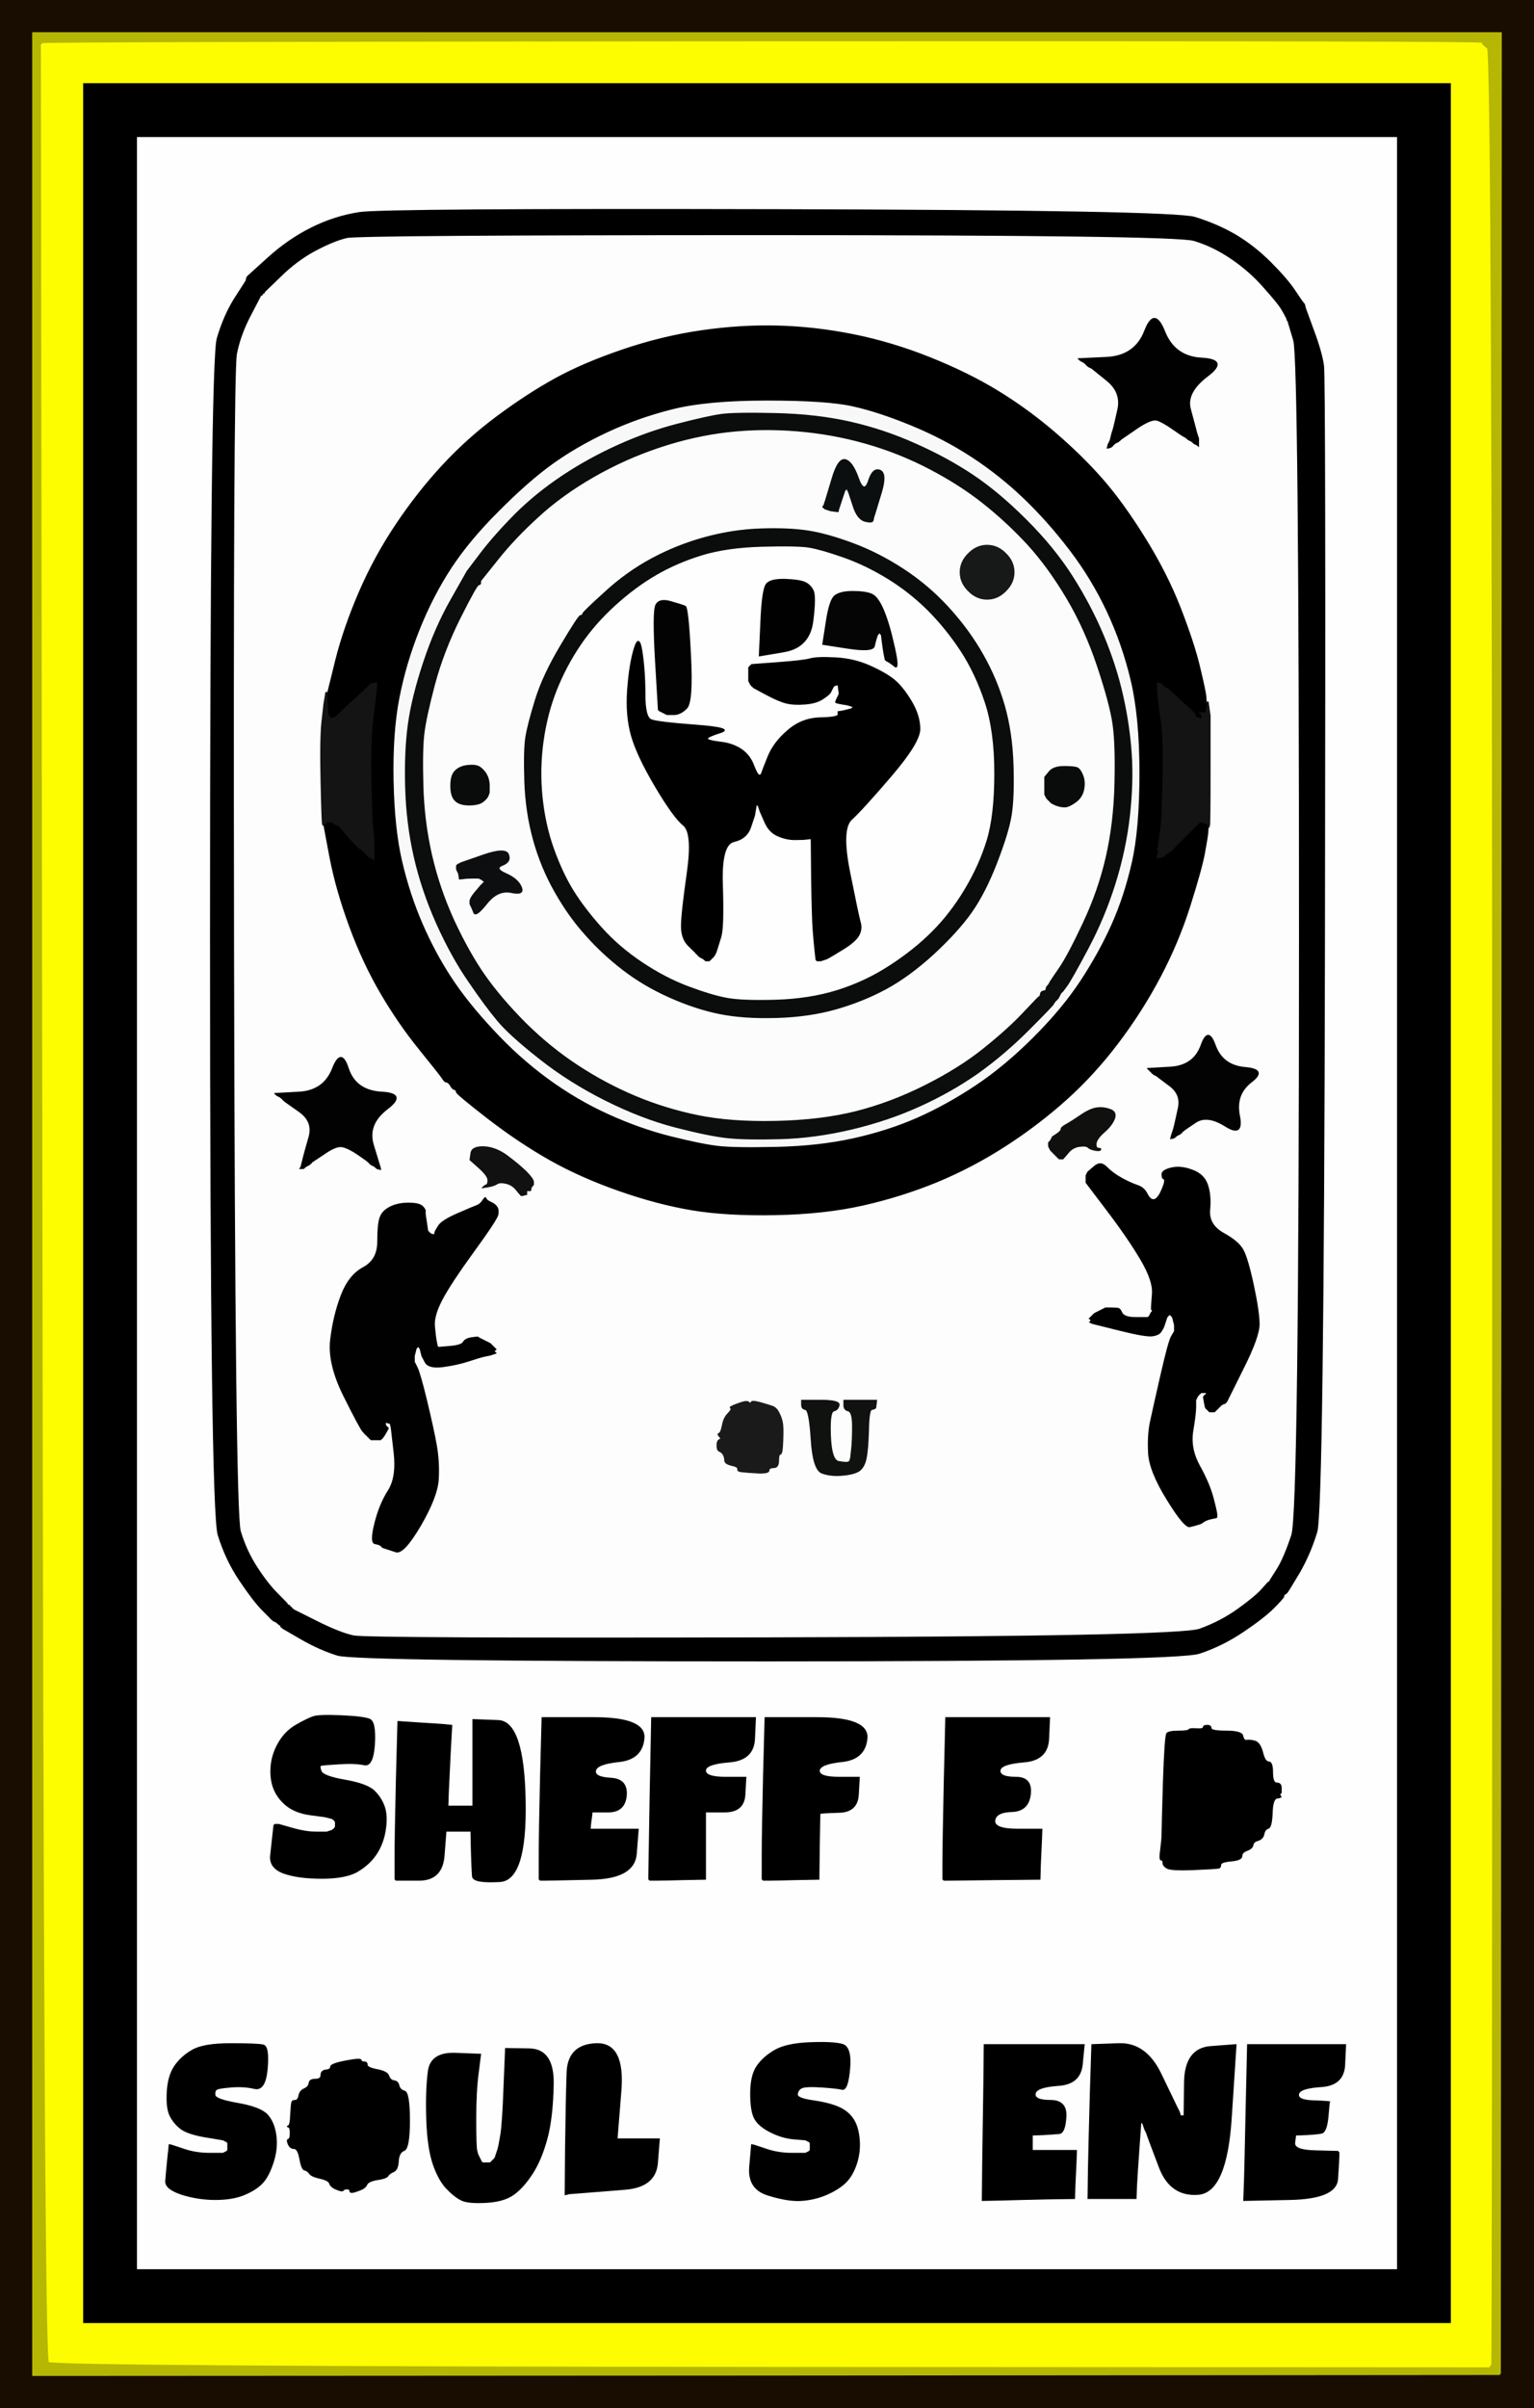
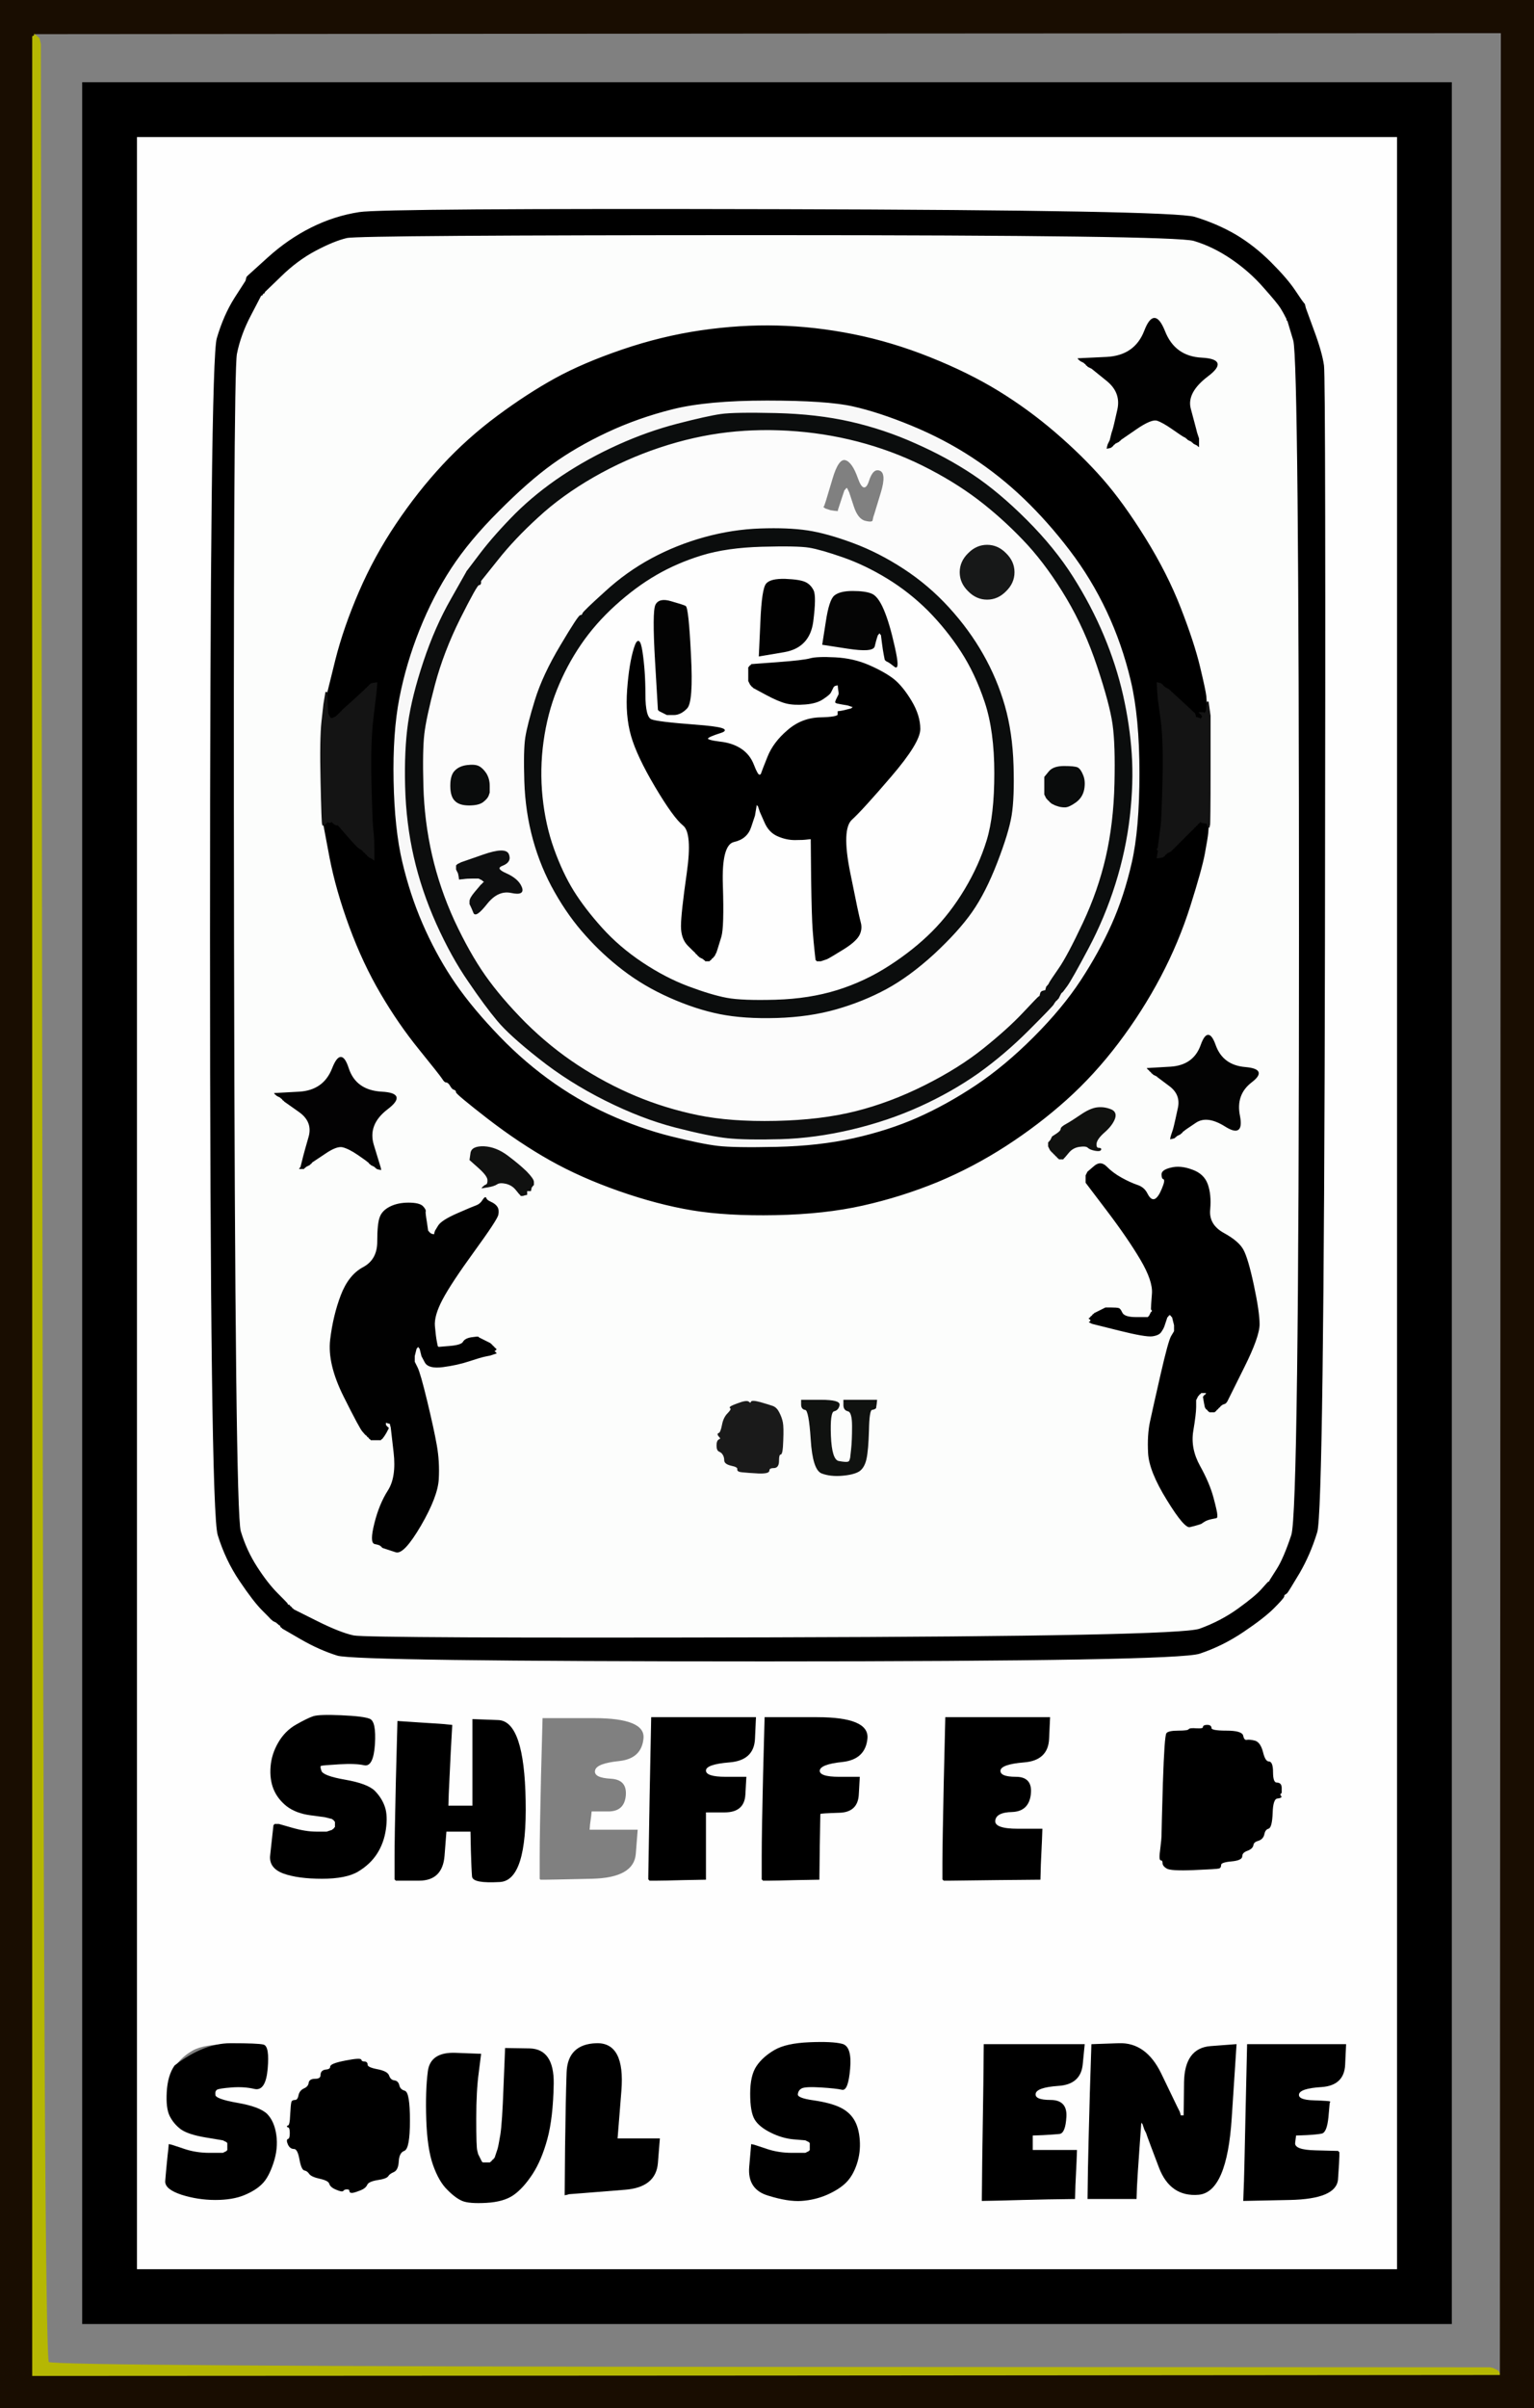
<svg xmlns="http://www.w3.org/2000/svg" width="798" height="1252">
  <rect width="100%" height="100%" fill="#808080" stroke="none" />
  <path style="opacity:1;fill:#FEFEFE;fill-rule:evenodd;stroke:#FEFEFE;stroke-width:0.5px;stroke-linecap:butt;stroke-linejoin:miter;stroke-opacity:1;" d="M 71.0 625.5 L 71.0 71.0 L 399.0 71.0 L 727.0 71.0 L 727.0 625.5 L 727.0 1180.0 L 399.0 1180.0 L 71.0 1180.0 L 71.0 625.5 z  M 677.8 158.0 L 678.0 159.0 L 678.2 159.0 Q 678.5 159.0 678.8 159.5 L 679.0 160.0 L 683.2 171.5 Q 687.5 183.0 688.5 190.0 Q 689.5 197.0 689.0 491.0 Q 688.5 785.0 685.0 796.5 Q 681.5 808.0 675.8 817.8 Q 670.0 827.5 669.5 828.0 Q 669.0 828.5 668.5 828.8 L 668.0 829.0 L 667.8 830.0 Q 667.5 831.0 662.5 836.0 Q 657.5 841.0 646.8 848.2 Q 636.0 855.5 624.0 859.5 Q 612.0 863.5 398.5 863.5 Q 185.0 863.5 175.5 860.5 Q 166.0 857.5 156.5 852.0 L 147.0 846.5 L 146.8 846.2 L 146.5 846.0 L 146.2 845.8 L 146.0 845.5 L 146.0 845.2 L 146.0 845.0 L 145.5 844.8 L 145.0 844.5 L 144.8 844.2 L 144.5 844.0 L 144.2 843.8 L 144.0 843.5 L 143.0 843.0 L 142.0 842.5 L 141.8 842.2 L 141.5 842.0 L 141.2 841.8 Q 141.0 841.5 136.5 837.0 Q 132.0 832.5 124.8 821.8 Q 117.5 811.0 113.5 798.0 Q 109.5 785.0 109.5 486.5 Q 109.5 188.0 113.0 176.0 Q 116.5 164.0 122.2 155.0 L 128.0 146.0 L 128.2 145.5 Q 128.5 145.0 128.8 145.0 L 129.0 145.0 L 129.2 144.5 Q 129.5 144.0 129.8 144.0 L 130.0 144.0 L 138.0 135.8 Q 146.0 127.5 157.5 121.0 Q 169.0 114.5 178.5 112.0 Q 188.0 109.5 399.0 109.5 Q 610.0 109.5 621.5 113.0 Q 633.0 116.5 642.8 122.2 Q 652.5 128.0 661.0 136.5 Q 669.5 145.0 673.5 151.0 Q 677.5 157.0 677.8 158.0 z  M 142.0 953.5 L 142.5 949.0 L 142.8 948.8 L 143.0 948.5 L 144.0 948.5 L 145.0 948.5 L 152.0 950.5 Q 159.0 952.5 164.5 952.5 L 170.0 952.5 L 171.5 952.0 L 173.0 951.5 L 173.2 951.2 L 173.5 951.0 L 173.8 950.8 L 174.0 950.5 L 174.2 950.2 L 174.5 950.0 L 174.5 948.5 L 174.5 947.0 L 174.2 946.8 L 174.0 946.5 L 173.8 946.2 L 173.5 946.0 L 173.2 945.8 L 173.0 945.5 L 171.0 945.0 L 169.0 944.5 L 161.5 943.5 Q 154.0 942.5 149.2 938.8 Q 144.5 935.0 142.5 930.0 Q 140.5 925.0 141.0 918.5 Q 141.5 912.0 145.0 906.0 Q 148.5 900.0 154.2 896.8 Q 160.0 893.5 163.0 892.5 Q 166.0 891.5 177.5 892.0 Q 189.0 892.5 192.2 893.8 Q 195.5 895.0 194.8 906.8 Q 194.0 918.5 189.5 917.5 Q 185.0 916.5 176.5 917.0 Q 168.0 917.5 167.0 917.8 Q 166.0 918.0 167.0 920.8 Q 168.0 923.5 179.5 925.5 Q 191.0 927.5 194.8 931.2 Q 198.5 935.0 200.0 939.5 Q 201.5 944.0 200.5 951.0 Q 199.5 958.0 196.0 963.5 Q 192.5 969.0 186.2 972.8 Q 180.0 976.5 167.5 976.5 Q 155.0 976.5 147.5 973.8 Q 140.0 971.0 140.8 964.5 Q 141.5 958.0 142.0 953.5 z  M 281.2 923.0 L 282.0 893.0 L 309.0 893.0 Q 336.0 893.0 335.0 903.8 Q 334.0 914.5 322.2 915.8 Q 310.5 917.0 309.8 920.5 Q 309.0 924.0 317.8 924.5 Q 326.5 925.0 325.8 933.5 Q 325.0 942.0 316.5 942.0 L 308.0 942.0 L 307.8 944.0 Q 307.5 946.0 307.2 948.5 L 307.0 951.0 L 319.5 951.0 L 332.0 951.0 L 331.0 963.8 Q 330.0 976.5 308.0 977.0 Q 286.0 977.5 283.5 977.5 L 281.0 977.5 L 280.8 977.2 L 280.5 977.0 L 280.5 965.0 Q 280.5 953.0 281.2 923.0 z  M 338.2 933.5 L 339.0 893.0 L 366.0 893.0 L 393.0 893.0 L 392.5 904.0 Q 392.0 915.0 379.5 916.0 Q 367.0 917.0 367.0 920.5 Q 367.0 924.0 377.5 924.0 L 388.0 924.0 L 387.5 933.0 Q 387.0 942.0 377.0 942.0 L 367.0 942.0 L 367.0 959.5 L 367.0 977.0 L 356.0 977.2 Q 345.0 977.5 341.5 977.5 L 338.0 977.5 L 337.8 977.2 L 337.5 977.0 L 337.5 975.5 Q 337.5 974.0 338.2 933.5 z  M 397.2 923.0 L 398.0 893.0 L 425.0 893.0 Q 452.0 893.0 451.0 903.8 Q 450.0 914.5 438.2 915.8 Q 426.5 917.0 426.2 920.5 Q 426.0 924.0 436.5 924.0 L 447.0 924.0 L 446.5 933.0 Q 446.0 942.0 436.5 942.2 Q 427.0 942.5 426.8 942.8 L 426.5 943.0 L 426.2 960.0 L 426.0 977.0 L 414.5 977.2 Q 403.0 977.5 400.0 977.5 L 397.0 977.5 L 396.8 977.2 L 396.5 977.0 L 396.5 965.0 Q 396.5 953.0 397.2 923.0 z  M 491.2 926.5 L 492.0 893.0 L 519.0 893.0 L 546.0 893.0 L 545.5 904.0 Q 545.0 915.0 532.8 916.0 Q 520.5 917.0 520.2 920.5 Q 520.0 924.0 528.5 924.0 Q 537.0 924.0 536.0 932.8 Q 535.0 941.5 526.5 941.8 Q 518.0 942.0 517.5 946.5 Q 517.0 951.0 529.5 951.0 L 542.0 951.0 L 541.8 956.5 Q 541.5 962.0 541.2 969.5 L 541.0 977.0 L 519.0 977.2 Q 497.0 977.5 494.0 977.5 L 491.0 977.5 L 490.8 977.2 L 490.5 977.0 L 490.5 968.5 Q 490.5 960.0 491.2 926.5 z  M 246.0 916.5 L 246.0 894.0 L 259.2 894.5 Q 272.5 895.0 273.2 936.2 Q 274.0 977.5 260.0 978.2 Q 246.0 979.0 245.8 975.5 Q 245.5 972.0 245.2 962.0 L 245.0 952.0 L 238.5 952.0 L 232.0 952.0 L 231.0 964.8 Q 230.0 977.5 218.0 977.5 L 206.0 977.5 L 205.8 977.2 L 205.5 977.0 L 205.5 966.0 Q 205.5 955.0 206.2 925.0 L 207.0 895.0 L 219.0 895.8 Q 231.0 896.5 233.0 896.8 L 235.0 897.0 L 234.2 911.5 Q 233.5 926.0 233.2 932.5 L 233.0 939.0 L 239.5 939.0 L 246.0 939.0 L 246.0 916.5 z  M 666.5 929.5 L 666.5 932.0 L 666.0 932.5 Q 665.5 933.0 666.2 933.8 Q 667.0 934.5 664.5 934.8 Q 662.0 935.0 661.8 942.5 Q 661.5 950.0 659.8 950.5 Q 658.0 951.0 657.5 953.5 Q 657.0 956.0 654.5 956.8 Q 652.0 957.5 651.8 959.2 Q 651.5 961.0 648.8 962.0 Q 646.0 963.0 646.0 965.0 Q 646.0 967.0 640.5 967.5 Q 635.0 968.0 635.0 969.5 Q 635.0 971.0 634.0 971.2 Q 633.0 971.5 621.0 972.0 Q 609.0 972.5 607.0 971.2 Q 605.0 970.0 605.0 968.5 Q 605.0 967.0 604.0 967.0 Q 603.0 967.0 603.8 961.5 Q 604.5 956.0 604.5 953.5 Q 604.5 951.0 605.2 926.8 Q 606.0 902.5 607.0 901.2 Q 608.0 900.0 613.0 900.0 Q 618.0 900.0 618.5 899.2 Q 619.0 898.5 622.5 898.8 Q 626.0 899.0 626.0 898.0 Q 626.0 897.0 628.0 897.0 Q 630.0 897.0 630.0 898.5 Q 630.0 900.0 638.0 900.0 Q 646.0 900.0 646.5 902.5 Q 647.0 905.0 648.5 904.8 Q 650.0 904.5 652.8 905.2 Q 655.5 906.0 656.8 911.0 Q 658.0 916.0 660.0 916.0 Q 662.0 916.0 662.0 921.5 Q 662.0 927.0 664.2 927.0 Q 666.5 927.0 666.5 929.5 z  M 87.0 1125.0 L 87.5 1120.0 L 87.8 1117.5 L 88.0 1115.0 L 89.0 1115.2 L 90.0 1115.5 L 96.0 1117.5 Q 102.0 1119.5 109.0 1119.5 L 116.0 1119.5 L 117.0 1119.0 L 118.0 1118.5 L 118.2 1118.2 L 118.5 1118.0 L 118.5 1116.0 L 118.5 1114.0 L 118.2 1113.8 L 118.0 1113.5 L 117.0 1113.0 L 116.0 1112.5 L 107.0 1111.0 Q 98.0 1109.5 94.2 1106.8 Q 90.5 1104.0 88.5 1100.0 Q 86.5 1096.0 87.0 1087.5 Q 87.5 1079.0 91.0 1074.0 Q 94.5 1069.0 100.2 1065.8 Q 106.0 1062.5 120.0 1062.5 Q 134.0 1062.5 137.0 1063.2 Q 140.0 1064.0 139.0 1075.5 Q 138.0 1087.0 132.5 1085.8 Q 127.0 1084.5 120.5 1085.0 Q 114.0 1085.5 112.8 1086.2 Q 111.5 1087.0 111.8 1089.2 Q 112.0 1091.5 123.5 1093.5 Q 135.0 1095.5 138.8 1099.2 Q 142.5 1103.0 143.5 1110.0 Q 144.5 1117.0 142.0 1124.5 Q 139.5 1132.0 136.2 1135.2 Q 133.0 1138.5 127.0 1141.0 Q 121.0 1143.5 112.0 1143.5 Q 103.0 1143.5 94.5 1140.8 Q 86.0 1138.0 86.2 1134.0 Q 86.5 1130.0 87.0 1125.0 z  M 390.0 1126.5 L 391.0 1115.0 L 392.0 1115.2 L 393.0 1115.5 L 399.0 1117.5 Q 405.0 1119.5 412.0 1119.5 L 419.0 1119.5 L 420.0 1119.0 L 421.0 1118.5 L 421.2 1118.2 L 421.5 1118.0 L 421.5 1116.0 L 421.5 1114.0 L 421.2 1113.8 L 421.0 1113.5 L 420.0 1113.0 L 419.0 1112.5 L 413.0 1112.0 Q 407.0 1111.5 401.0 1108.5 Q 395.0 1105.5 392.8 1101.8 Q 390.5 1098.0 390.5 1088.5 Q 390.5 1079.0 393.8 1074.2 Q 397.0 1069.5 403.0 1066.0 Q 409.0 1062.5 421.0 1062.0 Q 433.0 1061.5 438.0 1062.8 Q 443.0 1064.0 442.0 1075.5 Q 441.0 1087.0 438.0 1086.2 Q 435.0 1085.5 427.0 1085.0 Q 419.0 1084.5 417.0 1085.5 Q 415.0 1086.5 414.8 1088.8 Q 414.5 1091.0 423.2 1092.2 Q 432.0 1093.5 436.8 1095.8 Q 441.5 1098.0 444.0 1102.0 Q 446.5 1106.0 447.0 1112.5 Q 447.5 1119.0 445.5 1125.0 Q 443.5 1131.0 440.0 1134.5 Q 436.5 1138.0 430.2 1140.8 Q 424.0 1143.5 417.0 1144.0 Q 410.0 1144.5 399.5 1141.2 Q 389.0 1138.0 390.0 1126.5 z  M 323.0 1087.0 L 321.0 1112.0 L 332.0 1112.0 L 343.0 1112.0 L 342.0 1124.5 Q 341.0 1137.0 325.0 1138.2 Q 309.0 1139.5 302.5 1140.0 L 296.0 1140.5 L 295.0 1140.8 L 294.0 1141.0 L 294.2 1116.5 Q 294.5 1092.0 295.0 1077.5 Q 295.5 1063.0 310.2 1062.5 Q 325.0 1062.0 323.0 1087.0 z  M 612.0 1095.0 L 612.5 1096.0 L 613.0 1097.0 L 613.5 1098.0 L 613.8 1099.0 L 614.0 1100.0 L 615.0 1100.0 L 616.0 1100.0 L 616.2 1082.5 Q 616.5 1065.0 629.8 1064.0 L 643.0 1063.0 L 640.5 1101.2 Q 638.0 1139.5 623.5 1140.8 Q 609.0 1142.0 603.2 1127.0 Q 597.5 1112.0 597.0 1110.5 L 596.5 1109.0 L 596.0 1108.0 L 595.5 1107.0 L 595.0 1105.5 L 594.5 1104.0 L 594.2 1103.8 L 594.0 1103.5 L 593.8 1103.2 L 593.5 1103.0 L 592.5 1117.0 Q 591.5 1131.0 591.2 1137.0 L 591.0 1143.0 L 578.5 1143.0 L 566.0 1143.0 L 566.2 1128.0 Q 566.5 1113.0 567.2 1088.0 L 568.0 1063.0 L 582.0 1062.5 Q 596.0 1062.0 603.8 1078.0 Q 611.5 1094.0 612.0 1095.0 z  M 511.8 1083.5 L 512.0 1063.0 L 538.0 1063.0 L 564.0 1063.0 L 563.0 1073.2 Q 562.0 1083.5 550.5 1084.2 Q 539.0 1085.0 538.5 1088.5 Q 538.0 1092.0 546.5 1092.0 Q 555.0 1092.0 554.5 1100.5 Q 554.0 1109.0 551.0 1109.2 Q 548.0 1109.5 542.5 1109.8 L 537.0 1110.0 L 537.0 1114.0 L 537.0 1118.0 L 548.5 1118.0 L 560.0 1118.0 L 559.8 1123.5 Q 559.5 1129.0 559.2 1136.0 L 559.0 1143.0 L 545.0 1143.2 Q 531.0 1143.5 521.0 1143.8 L 511.0 1144.0 L 511.2 1124.0 Q 511.5 1104.0 511.8 1083.5 z  M 648.2 1098.0 L 649.0 1063.0 L 674.5 1063.0 L 700.0 1063.0 L 699.5 1073.5 Q 699.0 1084.0 687.5 1084.8 Q 676.0 1085.5 675.5 1088.8 Q 675.0 1092.0 683.5 1092.2 Q 692.0 1092.5 691.8 1092.8 L 691.5 1093.0 L 690.8 1100.8 Q 690.0 1108.5 687.5 1109.0 Q 685.0 1109.5 679.5 1109.8 L 674.0 1110.0 L 673.5 1114.0 Q 673.0 1118.0 684.5 1118.2 L 696.0 1118.5 L 696.2 1118.8 L 696.5 1119.0 L 696.5 1121.0 Q 696.5 1123.0 695.8 1133.0 Q 695.0 1143.0 671.0 1143.5 L 647.0 1144.0 L 647.2 1138.5 Q 647.5 1133.0 648.2 1098.0 z  M 262.2 1084.5 L 263.0 1065.0 L 275.5 1065.2 Q 288.0 1065.5 287.8 1083.2 Q 287.5 1101.0 284.5 1112.0 Q 281.5 1123.0 276.8 1130.2 Q 272.0 1137.5 267.0 1141.0 Q 262.0 1144.5 253.0 1145.0 Q 244.0 1145.5 240.5 1144.0 Q 237.0 1142.5 232.8 1138.2 Q 228.5 1134.0 225.5 1125.5 Q 222.5 1117.0 222.0 1102.0 Q 221.5 1087.0 222.8 1077.0 Q 224.0 1067.0 237.0 1067.5 L 250.0 1068.0 L 248.8 1077.5 Q 247.5 1087.0 247.5 1101.5 Q 247.5 1116.0 248.0 1118.0 L 248.5 1120.0 L 249.0 1121.0 L 249.5 1122.0 L 250.0 1123.0 L 250.5 1124.0 L 250.8 1124.2 L 251.0 1124.5 L 253.0 1124.5 L 255.0 1124.5 L 255.2 1124.2 L 255.5 1124.0 L 255.8 1123.8 L 256.0 1123.5 L 256.2 1123.2 L 256.5 1123.0 L 256.8 1122.8 L 257.0 1122.5 L 257.2 1122.2 L 257.5 1122.0 L 258.0 1120.5 L 258.5 1119.0 L 259.0 1117.5 Q 259.5 1116.0 260.5 1110.0 Q 261.5 1104.0 262.2 1084.5 z  M 179.8 1071.5 Q 187.5 1070.0 187.8 1071.0 Q 188.0 1072.0 189.5 1072.0 Q 191.0 1072.0 191.0 1073.5 Q 191.0 1075.0 196.2 1076.0 Q 201.5 1077.0 202.2 1079.2 Q 203.0 1081.5 205.0 1081.8 Q 207.0 1082.0 207.5 1084.2 Q 208.0 1086.5 210.5 1087.2 Q 213.0 1088.0 213.0 1102.5 Q 213.0 1117.0 210.2 1118.0 Q 207.5 1119.0 207.2 1123.5 Q 207.0 1128.0 204.8 1129.0 Q 202.5 1130.0 201.8 1131.2 Q 201.0 1132.5 196.2 1133.2 Q 191.5 1134.0 190.8 1135.8 Q 190.0 1137.5 187.5 1138.5 Q 185.0 1139.5 183.5 1139.8 Q 182.0 1140.0 182.0 1139.0 Q 182.0 1138.0 180.5 1138.0 Q 179.0 1138.0 178.5 1138.8 Q 178.0 1139.5 175.0 1138.2 Q 172.0 1137.0 171.5 1135.2 Q 171.0 1133.5 166.5 1132.5 Q 162.0 1131.5 161.0 1130.0 Q 160.0 1128.5 158.5 1128.2 Q 157.0 1128.0 156.0 1122.5 Q 155.0 1117.0 153.0 1117.0 Q 151.0 1117.0 150.0 1114.8 Q 149.0 1112.5 150.0 1112.2 Q 151.0 1112.0 151.0 1109.0 Q 151.0 1106.0 150.0 1105.8 Q 149.0 1105.5 150.0 1105.2 Q 151.0 1105.0 151.2 1099.5 Q 151.5 1094.0 151.8 1093.0 Q 152.0 1092.0 153.5 1092.0 Q 155.0 1092.0 155.5 1089.5 Q 156.0 1087.0 158.2 1086.0 Q 160.5 1085.0 160.8 1083.0 Q 161.0 1081.0 164.0 1081.0 Q 167.0 1081.0 167.0 1078.8 Q 167.0 1076.5 169.5 1076.2 Q 172.0 1076.0 172.0 1074.5 Q 172.0 1073.0 179.8 1071.5 z  " />
  <path style="opacity:1;fill:#000000;fill-rule:evenodd;stroke:#000000;stroke-width:0.5px;stroke-linecap:butt;stroke-linejoin:miter;stroke-opacity:1;" d="M 43.0 625.5 L 43.0 43.0 L 399.0 43.0 L 755.0 43.0 L 755.0 625.5 L 755.0 1208.0 L 399.0 1208.0 L 43.0 1208.0 L 43.0 625.5 z  M 71.0 625.5 L 71.0 71.0 L 399.0 71.0 L 727.0 71.0 L 727.0 625.5 L 727.0 1180.0 L 399.0 1180.0 L 71.0 1180.0 L 71.0 625.5 z  " />
  <path style="opacity:1;fill:#190D01;fill-rule:evenodd;stroke:#190D01;stroke-width:0.5px;stroke-linecap:butt;stroke-linejoin:miter;stroke-opacity:1;" d="M 0.0 626.0 L 0.0 0.0 L 399.0 0.0 L 798.0 0.0 L 798.0 626.0 L 798.0 1252.0 L 399.0 1252.0 L 0.0 1252.0 L 0.0 626.0 z  M 18.0 17.8 L 18.0 17.5 L 399.5 17.2 L 781.0 17.0 L 780.8 625.5 L 780.5 1234.0 L 780.2 1234.0 L 780.0 1234.0 L 780.0 1234.2 L 780.0 1234.5 L 398.5 1234.8 L 17.0 1235.0 L 17.0 627.0 L 17.0 19.0 L 17.2 18.5 Q 17.5 18.0 17.8 18.0 L 18.0 18.0 L 18.0 17.8 z  " />
  <path style="opacity:1;fill:#000000;fill-rule:evenodd;stroke:#000000;stroke-width:0.5px;stroke-linecap:butt;stroke-linejoin:miter;stroke-opacity:1;" d="M 627.8 362.0 L 628.0 365.0 L 627.8 367.5 L 627.5 370.0 L 627.2 370.2 L 627.0 370.5 L 626.8 370.8 L 626.5 371.0 L 626.2 370.8 L 626.0 370.5 L 625.0 370.5 L 624.0 370.5 L 624.2 370.8 L 624.5 371.0 L 624.8 371.2 L 625.0 371.5 L 625.2 371.8 L 625.5 372.0 L 625.5 372.5 L 625.5 373.0 L 625.2 373.2 L 625.0 373.5 L 624.8 373.8 L 624.5 374.0 L 624.2 373.8 L 624.0 373.5 L 623.0 373.2 L 622.0 373.0 L 621.8 372.0 L 621.5 371.0 L 621.2 370.8 Q 621.0 370.5 615.0 365.0 L 609.0 359.5 L 608.8 359.2 L 608.5 359.0 L 608.2 358.8 L 608.0 358.5 L 607.0 358.0 L 606.0 357.5 L 605.8 357.2 L 605.5 357.0 L 605.2 356.8 L 605.0 356.5 L 604.8 356.2 L 604.5 356.0 L 604.2 355.8 L 604.0 355.5 L 603.0 355.2 L 602.0 355.0 L 602.2 359.0 L 602.5 363.0 L 604.0 374.0 Q 605.5 385.0 605.0 405.5 Q 604.5 426.0 604.0 429.5 Q 603.5 433.0 603.0 437.0 L 602.5 441.0 L 602.2 441.2 L 602.0 441.5 L 602.2 441.8 L 602.5 442.0 L 602.5 442.5 L 602.5 443.0 L 602.2 444.5 L 602.0 446.0 L 603.5 445.8 L 605.0 445.5 L 605.2 445.2 L 605.5 445.0 L 605.8 444.8 L 606.0 444.5 L 606.2 444.2 L 606.5 444.0 L 606.8 443.8 L 607.0 443.5 L 608.0 443.0 L 609.0 442.5 L 609.2 442.2 L 609.5 442.0 L 615.0 436.5 Q 620.5 431.0 620.8 430.8 L 621.0 430.5 L 621.2 430.2 L 621.5 430.0 L 621.8 429.8 L 622.0 429.5 L 622.2 429.2 L 622.5 429.0 L 622.8 428.8 L 623.0 428.5 L 623.2 428.2 L 623.5 428.0 L 623.8 427.8 L 624.0 427.5 L 624.2 427.2 L 624.5 427.0 L 624.8 427.2 L 625.0 427.5 L 626.5 427.8 L 628.0 428.0 L 628.2 429.0 L 628.5 430.0 L 628.8 430.0 L 629.0 430.0 L 628.8 433.0 Q 628.5 436.0 627.0 444.0 Q 625.5 452.0 619.5 471.0 Q 613.5 490.0 604.0 508.0 Q 594.5 526.0 582.0 542.5 Q 569.5 559.0 555.0 572.0 Q 540.5 585.0 523.5 596.0 Q 506.5 607.0 487.8 614.8 Q 469.0 622.5 449.0 627.0 Q 429.0 631.5 403.5 632.0 Q 378.0 632.5 360.0 629.5 Q 342.0 626.5 322.0 619.5 Q 302.0 612.5 286.0 603.5 Q 270.0 594.5 253.5 581.8 Q 237.0 569.0 237.0 568.0 Q 237.0 567.0 236.0 566.8 Q 235.0 566.5 234.0 564.8 Q 233.0 563.0 232.0 563.0 Q 231.0 563.0 229.8 561.0 Q 228.5 559.0 217.8 545.8 Q 207.0 532.5 197.8 516.8 Q 188.5 501.0 181.5 482.0 Q 174.5 463.0 171.2 446.0 L 168.0 429.0 L 168.5 428.8 L 169.0 428.5 L 169.2 428.2 L 169.5 428.0 L 169.8 427.8 L 170.0 427.5 L 170.2 427.2 L 170.5 427.0 L 170.8 427.2 L 171.0 427.5 L 171.5 427.5 L 172.0 427.5 L 172.2 427.2 L 172.5 427.0 L 172.8 427.2 L 173.0 427.5 L 173.2 427.8 L 173.5 428.0 L 173.8 428.2 L 174.0 428.5 L 175.0 428.8 L 176.0 429.0 L 181.0 434.8 Q 186.0 440.5 187.0 441.0 Q 188.0 441.5 188.2 441.8 L 188.5 442.0 L 188.8 442.2 L 189.0 442.5 L 189.2 442.8 L 189.5 443.0 L 189.8 443.2 L 190.0 443.5 L 190.2 443.8 L 190.5 444.0 L 190.8 444.2 L 191.0 444.5 L 191.2 444.8 L 191.5 445.0 L 191.8 445.2 L 192.0 445.5 L 193.0 446.0 L 194.0 446.5 L 194.2 446.8 L 194.5 447.0 L 194.5 441.5 Q 194.5 436.0 194.0 432.0 Q 193.5 428.0 193.0 407.0 Q 192.5 386.0 194.0 373.5 L 195.5 361.0 L 195.8 358.0 L 196.0 355.0 L 194.5 355.2 L 193.0 355.5 L 192.8 355.8 L 192.5 356.0 L 192.2 356.2 L 192.0 356.5 L 191.8 356.8 L 191.5 357.0 L 191.2 357.2 L 191.0 357.5 L 190.8 357.8 L 190.5 358.0 L 190.2 358.2 L 190.0 358.5 L 184.2 363.8 Q 178.5 369.0 178.2 369.2 L 178.0 369.5 L 177.8 369.8 L 177.5 370.0 L 177.2 370.2 L 177.0 370.5 L 176.8 370.8 L 176.5 371.0 L 176.2 371.2 L 176.0 371.5 L 175.8 371.8 L 175.5 372.0 L 175.2 372.2 L 175.0 372.5 L 174.0 373.0 L 173.0 373.5 L 172.5 373.5 L 172.0 373.5 L 171.8 373.2 L 171.5 373.0 L 171.0 372.0 L 170.5 371.0 L 170.2 365.5 L 170.0 360.0 L 174.2 343.0 Q 178.5 326.0 186.5 307.5 Q 194.5 289.0 205.8 272.2 Q 217.0 255.5 230.0 241.5 Q 243.0 227.5 258.5 216.0 Q 274.0 204.5 288.5 196.5 Q 303.0 188.5 323.5 181.5 Q 344.0 174.5 364.5 171.5 Q 385.0 168.5 404.5 169.0 Q 424.0 169.5 444.0 173.5 Q 464.0 177.5 484.0 185.5 Q 504.0 193.5 519.5 203.0 Q 535.0 212.5 549.0 224.5 Q 563.0 236.5 573.8 248.8 Q 584.5 261.0 596.0 279.5 Q 607.5 298.0 614.5 316.0 Q 621.5 334.0 624.5 346.5 Q 627.5 359.0 627.8 362.0 z  M 399.0 208.5 Q 430.0 208.5 443.5 211.5 Q 457.0 214.5 474.0 221.5 Q 491.0 228.5 505.5 238.0 Q 520.0 247.5 532.5 259.5 Q 545.0 271.5 556.2 286.2 Q 567.5 301.0 575.5 318.0 Q 583.5 335.0 588.0 354.0 Q 592.5 373.0 592.5 402.0 Q 592.5 431.0 588.5 448.5 Q 584.5 466.0 578.0 480.5 Q 571.5 495.0 562.0 509.5 Q 552.5 524.0 537.5 539.0 Q 522.5 554.0 507.5 564.0 Q 492.5 574.0 477.2 580.8 Q 462.0 587.5 444.0 591.5 Q 426.0 595.5 404.0 596.0 Q 382.0 596.5 373.5 595.5 Q 365.0 594.5 349.0 590.5 Q 333.0 586.5 316.5 579.0 Q 300.0 571.5 285.0 560.5 Q 270.0 549.5 256.8 535.2 Q 243.5 521.0 235.0 508.0 Q 226.5 495.0 220.0 480.0 Q 213.5 465.0 209.5 448.0 Q 205.5 431.0 205.0 406.0 Q 204.5 381.0 208.0 363.0 Q 211.5 345.0 218.5 327.5 Q 225.5 310.0 235.0 295.5 Q 244.5 281.0 259.8 265.8 Q 275.0 250.5 287.5 241.5 Q 300.0 232.5 316.0 225.0 Q 332.0 217.5 350.0 213.0 Q 368.0 208.5 399.0 208.5 z  " />
  <path style="opacity:1;fill:#FEFEFE;fill-rule:evenodd;stroke:#FEFEFE;stroke-width:0.5px;stroke-linecap:butt;stroke-linejoin:miter;stroke-opacity:1;" d="M 396.5 284.0 Q 415.0 283.5 421.0 284.5 Q 427.0 285.5 438.5 289.5 Q 450.0 293.5 461.5 300.5 Q 473.0 307.5 482.8 317.2 Q 492.5 327.0 500.0 338.5 Q 507.5 350.0 512.5 365.0 Q 517.5 380.0 517.5 402.0 Q 517.5 424.0 513.5 437.0 Q 509.5 450.0 502.0 462.5 Q 494.5 475.0 485.0 484.5 Q 475.5 494.0 462.8 502.2 Q 450.0 510.5 435.5 515.0 Q 421.0 519.5 403.5 520.0 Q 386.0 520.5 378.0 519.0 Q 370.0 517.5 358.0 513.0 Q 346.0 508.5 334.0 500.5 Q 322.0 492.5 313.0 482.5 Q 304.0 472.5 298.2 463.2 Q 292.5 454.0 288.0 441.5 Q 283.5 429.0 282.0 414.5 Q 280.5 400.0 282.5 385.5 Q 284.5 371.0 289.5 358.5 Q 294.5 346.0 302.0 335.0 Q 309.5 324.0 320.0 314.5 Q 330.5 305.0 341.2 298.8 Q 352.0 292.5 365.0 288.5 Q 378.0 284.5 396.5 284.0 z  M 408.0 338.8 L 395.0 341.0 L 395.8 323.5 Q 396.5 306.0 398.8 303.5 Q 401.0 301.0 408.5 301.2 Q 416.0 301.5 418.8 302.8 Q 421.5 304.0 423.0 307.0 Q 424.5 310.0 422.8 323.2 Q 421.0 336.5 408.0 338.8 z  M 462.0 344.0 L 461.0 343.5 L 460.8 343.2 L 460.5 343.0 L 460.0 340.5 Q 459.5 338.0 459.0 334.0 L 458.5 330.0 L 458.2 329.8 L 458.0 329.5 L 457.8 329.2 L 457.5 329.0 L 457.2 329.2 L 457.0 329.5 L 456.8 329.8 L 456.5 330.0 L 456.0 331.5 Q 455.5 333.0 454.8 336.0 Q 454.0 339.0 441.0 337.0 L 428.0 335.0 L 429.8 323.5 Q 431.5 312.0 434.2 309.8 Q 437.0 307.5 443.5 307.5 Q 450.0 307.5 453.2 308.8 Q 456.5 310.0 459.5 317.0 Q 462.5 324.0 465.2 336.2 Q 468.0 348.5 465.5 346.5 Q 463.0 344.5 462.0 344.0 z  M 350.5 371.5 L 347.0 371.5 L 346.0 371.0 L 345.0 370.5 L 344.0 370.0 L 343.0 369.5 L 342.8 369.2 L 342.5 369.0 L 341.0 343.5 Q 339.5 318.0 341.2 314.5 Q 343.0 311.0 349.0 312.8 Q 355.0 314.5 356.5 315.2 Q 358.0 316.0 359.2 340.5 Q 360.5 365.0 357.2 368.2 Q 354.0 371.5 350.5 371.5 z  M 436.0 371.5 L 436.0 370.0 L 437.5 369.8 L 439.0 369.5 L 441.0 369.0 L 443.0 368.5 L 443.2 368.2 L 443.5 368.0 L 443.8 367.8 L 444.0 367.5 L 442.5 367.0 L 441.0 366.5 L 438.0 366.0 Q 435.0 365.5 434.8 365.2 Q 434.5 365.0 435.5 363.0 L 436.5 361.0 L 436.5 360.5 L 436.5 360.0 L 436.2 358.0 L 436.0 356.0 L 435.0 356.2 L 434.0 356.5 L 433.8 356.8 L 433.5 357.0 L 433.0 358.0 L 432.5 359.0 L 432.0 360.0 Q 431.5 361.0 428.2 363.2 Q 425.0 365.5 419.0 366.0 Q 413.0 366.5 409.0 365.5 Q 405.0 364.5 398.5 361.0 L 392.0 357.5 L 391.8 357.2 L 391.5 357.0 L 391.2 356.8 L 391.0 356.5 L 390.8 356.2 L 390.5 356.0 L 390.0 355.0 L 389.5 354.0 L 389.5 350.5 L 389.5 347.0 L 389.8 346.8 L 390.0 346.5 L 390.2 346.2 L 390.5 346.0 L 390.8 345.8 L 391.0 345.5 L 404.5 344.5 Q 418.0 343.5 421.5 342.5 Q 425.0 341.5 434.5 342.0 Q 444.0 342.5 452.0 346.0 Q 460.0 349.5 464.8 353.2 Q 469.5 357.0 474.0 364.5 Q 478.5 372.0 478.5 379.0 Q 478.5 386.0 463.5 403.5 Q 448.5 421.0 443.0 426.0 Q 437.5 431.0 442.0 453.5 Q 446.5 476.0 447.5 479.5 Q 448.5 483.0 446.8 486.2 Q 445.0 489.5 438.5 493.5 Q 432.0 497.5 431.0 498.0 L 430.0 498.5 L 428.5 499.0 L 427.0 499.5 L 426.0 499.5 L 425.0 499.5 L 424.8 499.2 L 424.5 499.0 L 424.0 494.5 Q 423.5 490.0 423.0 483.5 Q 422.5 477.0 422.2 456.5 L 422.0 436.0 L 420.0 436.2 Q 418.0 436.5 413.5 436.5 Q 409.0 436.5 404.5 434.5 Q 400.0 432.5 397.8 427.2 L 395.5 422.0 L 395.0 420.5 L 394.5 419.0 L 394.2 418.8 L 394.0 418.5 L 393.8 418.2 L 393.5 418.0 L 393.0 421.0 L 392.5 424.0 L 390.5 430.0 Q 388.5 436.0 381.8 437.5 Q 375.0 439.0 375.8 460.5 Q 376.5 482.0 375.0 487.0 Q 373.5 492.0 373.0 493.5 L 372.5 495.0 L 372.0 496.0 L 371.5 497.0 L 371.2 497.2 L 371.0 497.5 L 370.8 497.8 L 370.5 498.0 L 370.2 498.2 L 370.0 498.5 L 369.8 498.8 L 369.5 499.0 L 369.2 499.2 L 369.0 499.5 L 368.0 499.5 L 367.0 499.5 L 366.8 499.2 L 366.5 499.0 L 366.2 498.8 L 366.0 498.5 L 365.0 498.0 L 364.0 497.5 L 363.8 497.2 L 363.5 497.0 L 363.2 496.8 L 363.0 496.5 L 362.8 496.2 L 362.5 496.0 L 362.2 495.8 L 362.0 495.5 L 361.8 495.2 Q 361.5 495.0 358.0 491.5 Q 354.5 488.0 354.5 481.5 Q 354.5 475.0 357.5 454.0 Q 360.5 433.0 355.5 429.0 Q 350.5 425.0 341.0 409.0 Q 331.5 393.0 328.5 382.5 Q 325.5 372.0 326.5 358.5 Q 327.5 345.0 330.0 337.0 Q 332.5 329.0 334.0 339.0 Q 335.5 349.0 335.5 361.0 Q 335.5 373.0 338.8 374.2 Q 342.0 375.5 362.0 377.0 Q 382.0 378.5 375.0 380.8 Q 368.0 383.0 368.0 384.0 Q 368.0 385.0 374.5 385.8 Q 381.0 386.5 385.5 389.5 Q 390.0 392.5 392.0 397.8 Q 394.0 403.0 395.0 403.0 Q 396.0 403.0 396.2 402.0 Q 396.5 401.0 399.5 393.5 Q 402.5 386.0 409.8 379.8 Q 417.0 373.5 426.5 373.2 Q 436.0 373.0 436.0 371.5 z  " />
-   <path style="opacity:1;fill:#FDFD00;fill-rule:evenodd;stroke:#FDFD00;stroke-width:0.5px;stroke-linecap:butt;stroke-linejoin:miter;stroke-opacity:1;" d="M 775.2 1230.5 L 775.0 1231.0 L 401.5 1230.8 Q 28.0 1230.5 25.2 1228.2 Q 22.5 1226.0 21.8 624.5 L 21.0 23.0 L 22.0 22.2 Q 23.0 21.5 397.0 21.2 Q 771.0 21.0 771.0 22.0 Q 771.0 23.0 773.8 25.0 Q 776.5 27.0 776.5 628.0 Q 776.5 1229.0 776.0 1229.5 Q 775.5 1230.0 775.2 1230.5 z  M 43.0 625.5 L 43.0 43.0 L 399.0 43.0 L 755.0 43.0 L 755.0 625.5 L 755.0 1208.0 L 399.0 1208.0 L 43.0 1208.0 L 43.0 625.5 z  " />
  <path style="opacity:1;fill:#000000;fill-rule:evenodd;stroke:#000000;stroke-width:0.5px;stroke-linecap:butt;stroke-linejoin:miter;stroke-opacity:1;" d="M 436.0 371.5 L 436.0 370.0 L 437.5 369.8 L 439.0 369.5 L 441.0 369.0 L 443.0 368.5 L 443.2 368.2 L 443.5 368.0 L 443.8 367.8 L 444.0 367.5 L 442.5 367.0 L 441.0 366.5 L 438.0 366.0 Q 435.0 365.5 434.8 365.2 Q 434.5 365.0 435.5 363.0 L 436.5 361.0 L 436.5 360.5 L 436.5 360.0 L 436.2 358.0 L 436.0 356.0 L 435.0 356.2 L 434.0 356.5 L 433.8 356.8 L 433.5 357.0 L 433.0 358.0 L 432.5 359.0 L 432.0 360.0 Q 431.5 361.0 428.2 363.2 Q 425.0 365.5 419.0 366.0 Q 413.0 366.5 409.0 365.5 Q 405.0 364.5 398.5 361.0 L 392.0 357.5 L 391.8 357.2 L 391.5 357.0 L 391.2 356.8 L 391.0 356.5 L 390.8 356.2 L 390.5 356.0 L 390.0 355.0 L 389.5 354.0 L 389.5 350.5 L 389.5 347.0 L 389.8 346.8 L 390.0 346.5 L 390.2 346.2 L 390.5 346.0 L 390.8 345.8 L 391.0 345.5 L 404.5 344.5 Q 418.0 343.5 421.5 342.5 Q 425.0 341.5 434.5 342.0 Q 444.0 342.5 452.0 346.0 Q 460.0 349.5 464.8 353.2 Q 469.5 357.0 474.0 364.5 Q 478.5 372.0 478.5 379.0 Q 478.5 386.0 463.5 403.5 Q 448.5 421.0 443.0 426.0 Q 437.5 431.0 442.0 453.5 Q 446.5 476.0 447.5 479.5 Q 448.5 483.0 446.8 486.2 Q 445.0 489.5 438.5 493.5 Q 432.0 497.5 431.0 498.0 L 430.0 498.5 L 428.5 499.0 L 427.0 499.5 L 426.0 499.5 L 425.0 499.5 L 424.8 499.2 L 424.5 499.0 L 424.0 494.5 Q 423.5 490.0 423.0 483.5 Q 422.5 477.0 422.2 456.5 L 422.0 436.0 L 420.0 436.2 Q 418.0 436.5 413.5 436.5 Q 409.0 436.5 404.5 434.5 Q 400.0 432.5 397.8 427.2 L 395.5 422.0 L 395.0 420.5 L 394.5 419.0 L 394.2 418.8 L 394.0 418.5 L 393.8 418.2 L 393.5 418.0 L 393.0 421.0 L 392.5 424.0 L 390.5 430.0 Q 388.5 436.0 381.8 437.5 Q 375.0 439.0 375.8 460.5 Q 376.5 482.0 375.0 487.0 Q 373.5 492.0 373.0 493.5 L 372.5 495.0 L 372.0 496.0 L 371.5 497.0 L 371.2 497.2 L 371.0 497.5 L 370.8 497.8 L 370.5 498.0 L 370.2 498.2 L 370.0 498.5 L 369.8 498.8 L 369.5 499.0 L 369.2 499.2 L 369.0 499.5 L 368.0 499.5 L 367.0 499.5 L 366.8 499.2 L 366.5 499.0 L 366.2 498.8 L 366.0 498.5 L 365.0 498.0 L 364.0 497.5 L 363.8 497.2 L 363.5 497.0 L 363.2 496.8 L 363.0 496.5 L 362.8 496.2 L 362.5 496.0 L 362.2 495.8 L 362.0 495.5 L 361.8 495.2 Q 361.5 495.0 358.0 491.5 Q 354.5 488.0 354.5 481.5 Q 354.5 475.0 357.5 454.0 Q 360.5 433.0 355.5 429.0 Q 350.5 425.0 341.0 409.0 Q 331.5 393.0 328.5 382.5 Q 325.5 372.0 326.5 358.5 Q 327.5 345.0 330.0 337.0 Q 332.5 329.0 334.0 339.0 Q 335.5 349.0 335.5 361.0 Q 335.5 373.0 338.8 374.2 Q 342.0 375.5 362.0 377.0 Q 382.0 378.5 375.0 380.8 Q 368.0 383.0 368.0 384.0 Q 368.0 385.0 374.5 385.8 Q 381.0 386.5 385.5 389.5 Q 390.0 392.5 392.0 397.8 Q 394.0 403.0 395.0 403.0 Q 396.0 403.0 396.2 402.0 Q 396.5 401.0 399.5 393.5 Q 402.5 386.0 409.8 379.8 Q 417.0 373.5 426.5 373.2 Q 436.0 373.0 436.0 371.5 z  " />
  <path style="opacity:1;fill:#000000;fill-rule:evenodd;stroke:#000000;stroke-width:0.5px;stroke-linecap:butt;stroke-linejoin:miter;stroke-opacity:1;" d="M 677.2 159.5 L 678.0 159.0 L 678.0 159.2 Q 678.0 159.5 678.5 159.8 L 679.0 160.0 L 683.2 171.5 Q 687.5 183.0 688.5 190.0 Q 689.5 197.0 689.0 491.0 Q 688.5 785.0 685.0 796.5 Q 681.5 808.0 675.8 817.8 Q 670.0 827.5 669.5 828.0 Q 669.0 828.5 668.5 828.8 L 668.0 829.0 L 668.0 828.8 Q 668.0 828.5 665.5 829.0 L 663.0 829.5 L 662.8 829.8 L 662.5 830.0 L 662.0 831.5 L 661.5 833.0 L 661.2 833.2 L 661.0 833.5 L 660.0 833.5 L 659.0 833.5 L 658.0 833.2 L 657.0 833.0 L 657.0 832.0 L 657.0 831.0 L 658.0 831.0 L 659.0 831.0 L 659.2 829.0 L 659.5 827.0 L 659.5 826.0 Q 659.5 825.0 659.8 823.5 L 660.0 822.0 L 660.2 821.5 Q 660.5 821.0 664.0 815.5 Q 667.5 810.0 671.5 798.0 Q 675.5 786.0 675.5 486.5 Q 675.5 187.0 672.5 177.0 L 669.5 167.0 L 669.2 166.8 L 669.0 166.5 L 669.0 166.2 L 669.0 166.0 L 670.0 165.8 L 671.0 165.5 L 672.5 165.5 L 674.0 165.5 L 674.2 165.8 L 674.5 166.0 L 674.8 165.8 L 675.0 165.5 L 676.0 165.5 L 677.0 165.5 L 677.2 165.8 L 677.5 166.0 L 677.5 163.5 Q 677.5 161.0 677.0 160.5 Q 676.5 160.0 677.2 159.5 z  " />
  <path style="opacity:1;fill:#000000;fill-rule:evenodd;stroke:#000000;stroke-width:0.5px;stroke-linecap:butt;stroke-linejoin:miter;stroke-opacity:1;" d="M 130.0 144.2 L 130.0 144.0 L 130.8 144.5 Q 131.5 145.0 132.0 146.0 L 132.5 147.0 L 132.8 147.2 L 133.0 147.5 L 134.0 148.0 L 135.0 148.5 L 134.8 148.8 L 134.5 149.0 L 134.2 149.2 L 134.0 149.5 L 134.2 149.8 L 134.5 150.0 L 134.8 150.2 L 135.0 150.5 L 134.0 151.0 L 133.0 151.5 L 134.5 152.0 Q 136.0 152.5 137.0 152.2 L 138.0 152.0 L 137.5 153.2 Q 137.0 154.5 136.0 154.8 Q 135.0 155.0 130.2 164.5 Q 125.5 174.0 123.5 184.0 Q 121.5 194.0 122.0 490.0 Q 122.5 786.0 125.5 796.0 Q 128.5 806.0 134.0 814.5 Q 139.5 823.0 144.5 828.0 Q 149.5 833.0 149.8 833.5 L 150.0 834.0 L 149.8 835.0 L 149.5 836.0 L 149.0 838.5 L 148.5 841.0 L 148.2 841.2 L 148.0 841.5 L 148.2 841.8 L 148.5 842.0 L 148.8 843.0 L 149.0 844.0 L 148.0 844.2 L 147.0 844.5 L 146.5 844.8 L 146.0 845.0 L 145.5 844.8 L 145.0 844.5 L 144.8 844.2 L 144.5 844.0 L 144.2 843.8 L 144.0 843.5 L 143.0 843.0 L 142.0 842.5 L 141.8 842.2 L 141.5 842.0 L 141.2 841.8 Q 141.0 841.5 136.5 837.0 Q 132.0 832.5 124.8 821.8 Q 117.5 811.0 113.5 798.0 Q 109.5 785.0 109.5 486.5 Q 109.5 188.0 113.0 176.0 Q 116.5 164.0 122.2 155.0 L 128.0 146.0 L 128.5 145.8 Q 129.0 145.5 129.0 145.2 L 129.0 145.0 L 129.5 144.8 Q 130.0 144.5 130.0 144.2 z  " />
  <path style="opacity:1;fill:#FCFCFC;fill-rule:evenodd;stroke:#FCFCFC;stroke-width:0.5px;stroke-linecap:butt;stroke-linejoin:miter;stroke-opacity:1;" d="M 546.0 511.0 L 545.5 512.0 L 545.2 512.2 L 545.0 512.5 L 544.8 512.8 L 544.5 513.0 L 543.8 514.2 Q 543.0 515.5 543.0 515.8 L 543.0 516.0 L 542.5 516.2 Q 542.0 516.5 542.0 516.8 L 542.0 517.0 L 541.5 517.2 Q 541.0 517.5 541.0 517.8 L 541.0 518.0 L 540.5 518.2 Q 540.0 518.5 532.2 526.8 Q 524.5 535.0 511.8 545.2 Q 499.0 555.5 481.0 564.5 Q 463.0 573.5 445.0 578.0 Q 427.0 582.5 403.5 583.0 Q 380.0 583.5 363.0 580.0 Q 346.0 576.5 330.5 570.0 Q 315.0 563.5 300.5 554.0 Q 286.0 544.5 273.2 531.8 Q 260.5 519.0 252.2 507.2 Q 244.0 495.5 236.2 478.8 Q 228.5 462.0 224.5 444.5 Q 220.5 427.0 220.0 408.5 Q 219.5 390.0 221.0 378.5 Q 222.5 367.0 227.5 350.5 Q 232.5 334.0 240.8 318.5 L 249.0 303.0 L 249.5 302.8 Q 250.0 302.5 250.0 302.2 L 250.0 302.0 L 258.8 291.0 Q 267.5 280.0 279.8 268.8 Q 292.0 257.5 308.5 248.0 Q 325.0 238.5 343.0 232.5 Q 361.0 226.5 378.5 224.5 Q 396.0 222.5 414.5 224.0 Q 433.0 225.5 450.5 230.5 Q 468.0 235.5 483.8 243.8 Q 499.5 252.0 511.8 261.8 Q 524.0 271.5 534.8 283.2 Q 545.5 295.0 555.0 311.0 Q 564.5 327.0 571.0 346.5 Q 577.5 366.0 579.0 376.5 Q 580.5 387.0 580.0 407.5 Q 579.5 428.0 575.5 445.5 Q 571.5 463.0 563.5 480.0 Q 555.5 497.0 551.0 503.5 Q 546.5 510.0 546.0 511.0 z  M 455.0 267.5 L 454.5 269.0 L 454.2 270.5 Q 454.0 272.0 450.0 271.0 Q 446.0 270.0 443.8 263.0 L 441.5 256.0 L 441.0 255.0 L 440.5 254.0 L 440.2 254.2 L 440.0 254.5 L 439.8 254.8 L 439.5 255.0 L 438.0 259.5 Q 436.5 264.0 436.2 265.0 L 436.0 266.0 L 434.0 265.8 L 432.0 265.5 L 430.5 265.0 L 429.0 264.5 L 428.8 264.2 L 428.5 264.0 L 428.2 263.8 L 428.0 263.5 L 428.2 263.2 L 428.5 263.0 L 429.0 261.5 L 429.5 260.0 L 432.8 249.0 Q 436.0 238.0 439.8 239.0 Q 443.5 240.0 446.5 248.5 Q 449.5 257.0 451.8 250.0 Q 454.0 243.0 457.8 244.5 Q 461.5 246.0 458.5 256.0 Q 455.5 266.0 455.0 267.5 z  M 395.5 275.0 Q 410.0 274.5 420.0 276.0 Q 430.0 277.5 443.5 282.5 Q 457.0 287.5 470.0 296.0 Q 483.0 304.5 493.5 316.0 Q 504.0 327.5 511.2 340.2 Q 518.5 353.0 522.5 367.0 Q 526.5 381.0 527.0 398.0 Q 527.5 415.0 526.0 424.0 Q 524.5 433.0 518.5 448.5 Q 512.5 464.0 505.5 474.0 Q 498.5 484.0 485.8 495.8 Q 473.0 507.5 461.0 514.0 Q 449.0 520.5 435.0 524.5 Q 421.0 528.5 404.0 529.0 Q 387.0 529.5 374.5 527.0 Q 362.0 524.5 348.5 518.5 Q 335.0 512.5 324.2 504.2 Q 313.5 496.0 304.8 486.2 Q 296.0 476.5 288.8 463.8 Q 281.5 451.0 277.5 436.5 Q 273.5 422.0 273.0 406.0 Q 272.5 390.0 273.5 383.5 Q 274.5 377.0 278.5 364.0 Q 282.5 351.0 291.8 335.5 Q 301.0 320.0 302.0 320.0 Q 303.0 320.0 303.2 319.0 Q 303.5 318.0 314.8 307.8 Q 326.0 297.5 339.0 290.5 Q 352.0 283.5 366.5 279.5 Q 381.0 275.5 395.5 275.0 z  M 513.5 283.5 Q 519.0 283.5 523.2 287.8 Q 527.5 292.0 527.5 297.5 Q 527.5 303.0 523.2 307.2 Q 519.0 311.5 513.5 311.5 Q 508.0 311.5 503.8 307.2 Q 499.5 303.0 499.5 297.5 Q 499.5 292.0 503.8 287.8 Q 508.0 283.5 513.5 283.5 z  M 254.5 408.5 L 254.5 412.0 L 254.0 413.5 Q 253.5 415.0 251.2 416.8 Q 249.0 418.5 244.0 418.5 Q 239.0 418.5 236.8 416.2 Q 234.5 414.0 234.5 408.5 Q 234.5 403.0 236.8 400.8 Q 239.0 398.5 243.0 398.0 Q 247.0 397.5 249.0 398.5 Q 251.0 399.5 252.8 402.2 Q 254.5 405.0 254.5 408.5 z  M 550.5 419.0 L 549.0 418.5 L 548.0 418.0 L 547.0 417.5 L 546.8 417.2 L 546.5 417.0 L 546.2 416.8 L 546.0 416.5 L 545.8 416.2 L 545.5 416.0 L 545.2 415.8 L 545.0 415.5 L 544.8 415.2 L 544.5 415.0 L 544.0 414.0 L 543.5 413.0 L 543.5 408.5 L 543.5 404.0 L 545.8 401.2 Q 548.0 398.5 553.5 398.5 Q 559.0 398.5 560.5 399.2 Q 562.0 400.0 563.2 403.0 Q 564.5 406.0 563.8 410.2 Q 563.0 414.5 559.5 417.0 Q 556.0 419.5 554.0 419.5 Q 552.0 419.5 550.5 419.0 z  M 245.0 471.0 L 244.5 470.0 L 244.5 468.5 Q 244.5 467.0 247.2 463.8 L 250.0 460.5 L 250.2 460.2 L 250.5 460.0 L 250.8 459.8 L 251.0 459.5 L 251.2 459.2 L 251.5 459.0 L 251.8 458.8 L 252.0 458.5 L 251.8 458.2 L 251.5 458.0 L 251.2 457.8 L 251.0 457.5 L 250.0 457.0 L 249.0 456.5 L 246.0 456.5 Q 243.0 456.5 241.0 456.8 L 239.0 457.0 L 238.8 455.5 L 238.5 454.0 L 238.0 453.0 L 237.5 452.0 L 237.5 451.0 L 237.5 450.0 L 237.8 449.8 L 238.0 449.5 L 239.0 449.0 L 240.0 448.5 L 251.5 444.5 Q 263.0 440.5 264.5 444.2 Q 266.0 448.0 261.5 449.8 Q 257.0 451.5 263.2 454.2 Q 269.5 457.0 271.2 461.2 Q 273.0 465.5 266.0 464.0 Q 259.0 462.5 253.2 469.8 Q 247.5 477.0 246.5 474.5 Q 245.5 472.0 245.0 471.0 z  " />
  <path style="opacity:1;fill:#000000;fill-rule:evenodd;stroke:#000000;stroke-width:0.5px;stroke-linecap:butt;stroke-linejoin:miter;stroke-opacity:1;" d="M 659.8 822.0 L 660.0 822.0 L 659.8 823.5 Q 659.5 825.0 659.5 826.0 L 659.5 827.0 L 659.2 829.0 L 659.0 831.0 L 658.0 831.0 L 657.0 831.0 L 657.5 831.8 Q 658.0 832.5 660.0 832.8 Q 662.0 833.0 662.2 831.5 L 662.5 830.0 L 662.8 829.8 L 663.0 829.5 L 665.5 829.0 Q 668.0 828.5 668.0 828.8 L 668.0 829.0 L 667.8 830.0 Q 667.5 831.0 662.5 836.0 Q 657.5 841.0 646.8 848.2 Q 636.0 855.5 624.0 859.5 Q 612.0 863.5 398.5 863.5 Q 185.0 863.5 175.5 860.5 Q 166.0 857.5 156.5 852.0 L 147.0 846.5 L 146.8 846.2 L 146.5 846.0 L 146.2 845.8 L 146.0 845.5 L 146.0 845.2 L 146.0 845.0 L 146.5 844.8 L 147.0 844.5 L 148.0 844.2 L 149.0 844.0 L 148.8 843.0 L 148.5 842.0 L 148.2 841.8 L 148.0 841.5 L 148.2 841.2 L 148.5 841.0 L 149.0 838.5 L 149.5 836.0 L 149.8 835.0 L 150.0 834.0 L 150.2 834.0 L 150.5 834.0 L 150.8 834.2 L 151.0 834.5 L 151.2 834.8 L 151.5 835.0 L 151.8 835.2 L 152.0 835.5 L 152.2 835.8 L 152.5 836.0 L 152.8 836.2 L 153.0 836.5 L 165.0 842.5 Q 177.0 848.5 184.0 850.0 Q 191.0 851.5 402.0 851.0 Q 613.0 850.5 624.0 846.5 Q 635.0 842.5 644.0 836.0 Q 653.0 829.5 656.2 825.8 Q 659.5 822.0 659.8 822.0 z  " />
  <path style="opacity:1;fill:#000000;fill-rule:evenodd;stroke:#000000;stroke-width:0.5px;stroke-linecap:butt;stroke-linejoin:miter;stroke-opacity:1;" d="M 635.8 730.8 L 635.5 731.0 L 635.2 731.2 L 635.0 731.5 L 634.8 731.8 L 634.5 732.0 L 634.2 732.2 L 634.0 732.5 L 633.8 732.8 L 633.5 733.0 L 633.2 733.2 L 633.0 733.5 L 632.8 733.8 L 632.5 734.0 L 632.2 734.2 L 632.0 734.5 L 630.5 734.5 L 629.0 734.5 L 628.8 734.2 L 628.5 734.0 L 628.2 733.8 L 628.0 733.5 L 627.8 733.2 L 627.5 733.0 L 627.2 732.8 L 627.0 732.5 L 626.8 732.2 Q 626.5 732.0 626.0 729.0 L 625.5 726.0 L 625.8 725.8 L 626.0 725.5 L 626.2 725.2 L 626.5 725.0 L 626.8 724.8 L 627.0 724.5 L 626.0 724.5 L 625.0 724.5 L 624.8 724.8 L 624.5 725.0 L 624.2 725.2 L 624.0 725.5 L 623.8 725.8 L 623.5 726.0 L 623.0 727.0 L 622.5 728.0 L 622.5 731.5 Q 622.5 735.0 621.0 744.0 Q 619.5 753.0 624.5 762.0 Q 629.5 771.0 631.5 778.5 Q 633.5 786.0 633.5 787.5 L 633.5 789.0 L 633.2 789.2 L 633.0 789.5 L 630.5 790.0 Q 628.0 790.5 626.5 791.5 L 625.0 792.5 L 623.5 793.0 Q 622.0 793.5 619.0 794.2 Q 616.0 795.0 606.8 780.0 Q 597.5 765.0 597.0 755.5 Q 596.5 746.0 598.0 739.0 Q 599.5 732.0 603.5 714.5 Q 607.5 697.0 609.0 694.5 L 610.5 692.0 L 610.5 690.5 L 610.5 689.0 L 610.0 687.0 L 609.5 685.0 L 609.2 684.8 L 609.0 684.5 L 608.8 684.2 L 608.5 684.0 L 608.2 684.2 L 608.0 684.5 L 607.8 684.8 L 607.5 685.0 L 607.0 686.5 L 606.5 688.0 L 606.0 689.5 Q 605.5 691.0 604.2 692.8 Q 603.0 694.5 599.5 695.0 Q 596.0 695.5 582.0 692.0 L 568.0 688.5 L 567.0 688.0 L 566.0 687.5 L 566.2 687.2 L 566.5 687.0 L 566.8 686.8 L 567.0 686.5 L 566.8 686.2 L 566.5 686.0 L 566.2 685.8 L 566.0 685.5 L 566.2 685.2 L 566.5 685.0 L 566.8 684.8 L 567.0 684.5 L 567.2 684.2 L 567.5 684.0 L 567.8 683.8 L 568.0 683.5 L 568.2 683.2 L 568.5 683.0 L 568.8 682.8 L 569.0 682.5 L 570.0 682.0 L 571.0 681.5 L 572.0 681.0 L 573.0 680.5 L 574.0 680.0 L 575.0 679.5 L 578.0 679.5 Q 581.0 679.5 582.0 679.8 Q 583.0 680.0 584.0 682.2 Q 585.0 684.5 591.0 684.5 L 597.0 684.5 L 597.2 684.2 L 597.5 684.0 L 598.0 683.0 L 598.5 682.0 L 598.8 681.8 L 599.0 681.5 L 598.8 681.2 L 598.5 681.0 L 598.5 680.0 Q 598.5 679.0 599.0 672.5 Q 599.5 666.0 593.0 655.0 Q 586.5 644.0 575.5 629.5 L 564.5 615.0 L 564.5 613.0 L 564.5 611.0 L 565.0 610.0 L 565.5 609.0 L 569.0 606.0 Q 572.5 603.0 575.8 606.2 Q 579.0 609.5 583.5 612.0 Q 588.0 614.5 591.8 615.8 Q 595.5 617.0 597.2 620.5 Q 599.0 624.0 600.8 623.0 Q 602.5 622.0 604.2 617.8 Q 606.0 613.5 605.0 613.2 Q 604.0 613.0 604.0 610.5 Q 604.0 608.0 609.0 606.8 Q 614.0 605.5 620.2 607.8 Q 626.5 610.0 628.5 615.5 Q 630.5 621.0 629.8 628.8 Q 629.0 636.5 636.8 640.8 Q 644.5 645.0 647.0 649.5 Q 649.5 654.0 652.5 668.0 Q 655.5 682.0 655.5 688.5 Q 655.5 695.0 647.5 711.0 Q 639.5 727.0 638.8 728.5 Q 638.0 730.0 637.0 730.2 Q 636.0 730.5 635.8 730.8 z  " />
  <path style="opacity:1;fill:#000000;fill-rule:evenodd;stroke:#000000;stroke-width:0.5px;stroke-linecap:butt;stroke-linejoin:miter;stroke-opacity:1;" d="M 677.8 157.2 L 678.0 157.5 L 678.2 157.8 L 678.5 158.0 L 678.8 159.0 L 679.0 160.0 L 678.8 160.0 L 678.5 160.0 L 678.0 163.0 L 677.5 166.0 L 677.2 165.8 L 677.0 165.5 L 676.0 165.5 L 675.0 165.5 L 674.8 165.8 L 674.5 166.0 L 674.2 165.8 L 674.0 165.5 L 672.5 165.5 L 671.0 165.5 L 670.0 165.8 L 669.0 166.0 L 668.8 165.5 L 668.5 165.0 L 668.0 164.0 Q 667.5 163.0 666.0 160.5 Q 664.5 158.0 657.2 149.8 Q 650.0 141.5 640.5 135.0 Q 631.0 128.5 621.0 125.5 Q 611.0 122.5 399.0 122.5 Q 187.0 122.5 180.5 124.0 Q 174.0 125.5 164.5 130.5 Q 155.0 135.5 146.5 143.8 L 138.0 152.0 L 137.8 152.0 L 137.5 152.0 L 137.2 152.5 L 137.0 153.0 L 136.8 153.0 L 136.5 153.0 L 136.2 153.5 L 136.0 154.0 L 135.8 154.0 L 135.5 154.0 L 135.2 153.0 L 135.0 152.0 L 134.0 151.8 L 133.0 151.5 L 134.0 151.0 L 135.0 150.5 L 134.8 150.2 L 134.5 150.0 L 134.2 149.8 L 134.0 149.5 L 134.2 149.2 L 134.5 149.0 L 134.8 148.8 L 135.0 148.5 L 134.0 148.0 L 133.0 147.5 L 132.8 147.2 L 132.5 147.0 L 132.2 146.0 Q 132.0 145.0 130.0 145.5 L 128.0 146.0 L 128.2 145.0 L 128.5 144.0 L 128.8 143.8 L 129.0 143.5 L 139.5 134.0 Q 150.0 124.5 162.0 118.5 Q 174.0 112.5 187.0 110.5 Q 200.0 108.5 405.0 109.0 Q 610.0 109.5 621.5 113.0 Q 633.0 116.5 642.8 122.2 Q 652.5 128.0 661.0 136.5 Q 669.5 145.0 673.5 151.0 Q 677.5 157.0 677.8 157.2 z  " />
  <path style="opacity:1;fill:#000000;fill-rule:evenodd;stroke:#000000;stroke-width:0.5px;stroke-linecap:butt;stroke-linejoin:miter;stroke-opacity:1;" d="M 612.0 1095.0 L 612.5 1096.0 L 613.0 1097.0 L 613.5 1098.0 L 613.8 1099.0 L 614.0 1100.0 L 615.0 1100.0 L 616.0 1100.0 L 616.2 1082.5 Q 616.5 1065.0 629.8 1064.0 L 643.0 1063.0 L 640.5 1101.2 Q 638.0 1139.5 623.5 1140.8 Q 609.0 1142.0 603.2 1127.0 Q 597.5 1112.0 597.0 1110.5 L 596.5 1109.0 L 596.0 1108.0 L 595.5 1107.0 L 595.0 1105.5 L 594.5 1104.0 L 594.2 1103.8 L 594.0 1103.5 L 593.8 1103.2 L 593.5 1103.0 L 592.5 1117.0 Q 591.5 1131.0 591.2 1137.0 L 591.0 1143.0 L 578.5 1143.0 L 566.0 1143.0 L 566.2 1128.0 Q 566.5 1113.0 567.2 1088.0 L 568.0 1063.0 L 582.0 1062.5 Q 596.0 1062.0 603.8 1078.0 Q 611.5 1094.0 612.0 1095.0 z  " />
  <path style="opacity:1;fill:#000000;fill-rule:evenodd;stroke:#000000;stroke-width:0.5px;stroke-linecap:butt;stroke-linejoin:miter;stroke-opacity:1;" d="M 246.0 916.5 L 246.0 894.0 L 259.2 894.5 Q 272.5 895.0 273.2 936.2 Q 274.0 977.5 260.0 978.2 Q 246.0 979.0 245.8 975.5 Q 245.5 972.0 245.2 962.0 L 245.0 952.0 L 238.5 952.0 L 232.0 952.0 L 231.0 964.8 Q 230.0 977.5 218.0 977.5 L 206.0 977.5 L 205.8 977.2 L 205.5 977.0 L 205.5 966.0 Q 205.5 955.0 206.2 925.0 L 207.0 895.0 L 219.0 895.8 Q 231.0 896.5 233.0 896.8 L 235.0 897.0 L 234.2 911.5 Q 233.5 926.0 233.2 932.5 L 233.0 939.0 L 239.5 939.0 L 246.0 939.0 L 246.0 916.5 z  " />
  <path style="opacity:1;fill:#000000;fill-rule:evenodd;stroke:#000000;stroke-width:0.5px;stroke-linecap:butt;stroke-linejoin:miter;stroke-opacity:1;" d="M 491.2 926.5 L 492.0 893.0 L 519.0 893.0 L 546.0 893.0 L 545.5 904.0 Q 545.0 915.0 532.8 916.0 Q 520.5 917.0 520.2 920.5 Q 520.0 924.0 528.5 924.0 Q 537.0 924.0 536.0 932.8 Q 535.0 941.5 526.5 941.8 Q 518.0 942.0 517.5 946.5 Q 517.0 951.0 529.5 951.0 L 542.0 951.0 L 541.8 956.5 Q 541.5 962.0 541.2 969.5 L 541.0 977.0 L 519.0 977.2 Q 497.0 977.5 494.0 977.5 L 491.0 977.5 L 490.8 977.2 L 490.5 977.0 L 490.5 968.5 Q 490.5 960.0 491.2 926.5 z  " />
  <path style="opacity:1;fill:#000000;fill-rule:evenodd;stroke:#000000;stroke-width:0.5px;stroke-linecap:butt;stroke-linejoin:miter;stroke-opacity:1;" d="M 666.5 929.5 L 666.5 932.0 L 666.0 932.5 Q 665.5 933.0 666.2 933.8 Q 667.0 934.5 664.5 934.8 Q 662.0 935.0 661.8 942.5 Q 661.5 950.0 659.8 950.5 Q 658.0 951.0 657.5 953.5 Q 657.0 956.0 654.5 956.8 Q 652.0 957.5 651.8 959.2 Q 651.5 961.0 648.8 962.0 Q 646.0 963.0 646.0 965.0 Q 646.0 967.0 640.5 967.5 Q 635.0 968.0 635.0 969.5 Q 635.0 971.0 634.0 971.2 Q 633.0 971.5 621.0 972.0 Q 609.0 972.5 607.0 971.2 Q 605.0 970.0 605.0 968.5 Q 605.0 967.0 604.0 967.0 Q 603.0 967.0 603.8 961.5 Q 604.5 956.0 604.5 953.5 Q 604.5 951.0 605.2 926.8 Q 606.0 902.5 607.0 901.2 Q 608.0 900.0 613.0 900.0 Q 618.0 900.0 618.5 899.2 Q 619.0 898.5 622.5 898.8 Q 626.0 899.0 626.0 898.0 Q 626.0 897.0 628.0 897.0 Q 630.0 897.0 630.0 898.5 Q 630.0 900.0 638.0 900.0 Q 646.0 900.0 646.5 902.5 Q 647.0 905.0 648.5 904.8 Q 650.0 904.5 652.8 905.2 Q 655.5 906.0 656.8 911.0 Q 658.0 916.0 660.0 916.0 Q 662.0 916.0 662.0 921.5 Q 662.0 927.0 664.2 927.0 Q 666.5 927.0 666.5 929.5 z  " />
-   <path style="opacity:1;fill:#000000;fill-rule:evenodd;stroke:#000000;stroke-width:0.5px;stroke-linecap:butt;stroke-linejoin:miter;stroke-opacity:1;" d="M 281.2 923.0 L 282.0 893.0 L 309.0 893.0 Q 336.0 893.0 335.0 903.8 Q 334.0 914.5 322.2 915.8 Q 310.5 917.0 309.8 920.5 Q 309.0 924.0 317.8 924.5 Q 326.5 925.0 325.8 933.5 Q 325.0 942.0 316.5 942.0 L 308.0 942.0 L 307.8 944.0 Q 307.5 946.0 307.2 948.5 L 307.0 951.0 L 319.5 951.0 L 332.0 951.0 L 331.0 963.8 Q 330.0 976.5 308.0 977.0 Q 286.0 977.5 283.5 977.5 L 281.0 977.5 L 280.8 977.2 L 280.5 977.0 L 280.5 965.0 Q 280.5 953.0 281.2 923.0 z  " />
  <path style="opacity:1;fill:#000000;fill-rule:evenodd;stroke:#000000;stroke-width:0.5px;stroke-linecap:butt;stroke-linejoin:miter;stroke-opacity:1;" d="M 262.2 1084.5 L 263.0 1065.0 L 275.5 1065.2 Q 288.0 1065.5 287.8 1083.2 Q 287.5 1101.0 284.5 1112.0 Q 281.5 1123.0 276.8 1130.2 Q 272.0 1137.5 267.0 1141.0 Q 262.0 1144.5 253.0 1145.0 Q 244.0 1145.5 240.5 1144.0 Q 237.0 1142.5 232.8 1138.2 Q 228.5 1134.0 225.5 1125.5 Q 222.5 1117.0 222.0 1102.0 Q 221.5 1087.0 222.8 1077.0 Q 224.0 1067.0 237.0 1067.5 L 250.0 1068.0 L 248.8 1077.5 Q 247.5 1087.0 247.5 1101.5 Q 247.5 1116.0 248.0 1118.0 L 248.5 1120.0 L 249.0 1121.0 L 249.5 1122.0 L 250.0 1123.0 L 250.5 1124.0 L 250.8 1124.2 L 251.0 1124.5 L 253.0 1124.5 L 255.0 1124.5 L 255.2 1124.2 L 255.5 1124.0 L 255.8 1123.8 L 256.0 1123.5 L 256.2 1123.2 L 256.5 1123.0 L 256.8 1122.8 L 257.0 1122.5 L 257.2 1122.2 L 257.5 1122.0 L 258.0 1120.5 L 258.5 1119.0 L 259.0 1117.5 Q 259.5 1116.0 260.5 1110.0 Q 261.5 1104.0 262.2 1084.5 z  " />
  <path style="opacity:1;fill:#000000;fill-rule:evenodd;stroke:#000000;stroke-width:0.5px;stroke-linecap:butt;stroke-linejoin:miter;stroke-opacity:1;" d="M 397.2 923.0 L 398.0 893.0 L 425.0 893.0 Q 452.0 893.0 451.0 903.8 Q 450.0 914.5 438.2 915.8 Q 426.5 917.0 426.2 920.5 Q 426.0 924.0 436.5 924.0 L 447.0 924.0 L 446.5 933.0 Q 446.0 942.0 436.5 942.2 Q 427.0 942.5 426.8 942.8 L 426.5 943.0 L 426.2 960.0 L 426.0 977.0 L 414.5 977.2 Q 403.0 977.5 400.0 977.5 L 397.0 977.5 L 396.8 977.2 L 396.5 977.0 L 396.5 965.0 Q 396.5 953.0 397.2 923.0 z  " />
  <path style="opacity:1;fill:#000000;fill-rule:evenodd;stroke:#000000;stroke-width:0.5px;stroke-linecap:butt;stroke-linejoin:miter;stroke-opacity:1;" d="M 338.2 933.5 L 339.0 893.0 L 366.0 893.0 L 393.0 893.0 L 392.5 904.0 Q 392.0 915.0 379.5 916.0 Q 367.0 917.0 367.0 920.5 Q 367.0 924.0 377.5 924.0 L 388.0 924.0 L 387.5 933.0 Q 387.0 942.0 377.0 942.0 L 367.0 942.0 L 367.0 959.5 L 367.0 977.0 L 356.0 977.2 Q 345.0 977.5 341.5 977.5 L 338.0 977.5 L 337.8 977.2 L 337.5 977.0 L 337.5 975.5 Q 337.5 974.0 338.2 933.5 z  " />
  <path style="opacity:1;fill:#000000;fill-rule:evenodd;stroke:#000000;stroke-width:0.5px;stroke-linecap:butt;stroke-linejoin:miter;stroke-opacity:1;" d="M 142.0 953.5 L 142.5 949.0 L 142.8 948.8 L 143.0 948.5 L 144.0 948.5 L 145.0 948.5 L 152.0 950.5 Q 159.0 952.5 164.5 952.5 L 170.0 952.5 L 171.5 952.0 L 173.0 951.5 L 173.2 951.2 L 173.5 951.0 L 173.8 950.8 L 174.0 950.5 L 174.2 950.2 L 174.5 950.0 L 174.5 948.5 L 174.5 947.0 L 174.2 946.8 L 174.0 946.5 L 173.8 946.2 L 173.5 946.0 L 173.2 945.8 L 173.0 945.5 L 171.0 945.0 L 169.0 944.5 L 161.5 943.5 Q 154.0 942.5 149.2 938.8 Q 144.5 935.0 142.5 930.0 Q 140.5 925.0 141.0 918.5 Q 141.5 912.0 145.0 906.0 Q 148.5 900.0 154.2 896.8 Q 160.0 893.5 163.0 892.5 Q 166.0 891.5 177.5 892.0 Q 189.0 892.5 192.2 893.8 Q 195.5 895.0 194.8 906.8 Q 194.0 918.5 189.5 917.5 Q 185.0 916.5 176.5 917.0 Q 168.0 917.5 167.0 917.8 Q 166.0 918.0 167.0 920.8 Q 168.0 923.5 179.5 925.5 Q 191.0 927.5 194.8 931.2 Q 198.5 935.0 200.0 939.5 Q 201.5 944.0 200.5 951.0 Q 199.5 958.0 196.0 963.5 Q 192.5 969.0 186.2 972.8 Q 180.0 976.5 167.5 976.5 Q 155.0 976.5 147.5 973.8 Q 140.0 971.0 140.8 964.5 Q 141.5 958.0 142.0 953.5 z  " />
  <path style="opacity:1;fill:#000000;fill-rule:evenodd;stroke:#000000;stroke-width:0.5px;stroke-linecap:butt;stroke-linejoin:miter;stroke-opacity:1;" d="M 179.8 1071.5 Q 187.5 1070.0 187.8 1071.0 Q 188.0 1072.0 189.5 1072.0 Q 191.0 1072.0 191.0 1073.5 Q 191.0 1075.0 196.2 1076.0 Q 201.5 1077.0 202.2 1079.2 Q 203.0 1081.5 205.0 1081.8 Q 207.0 1082.0 207.5 1084.2 Q 208.0 1086.5 210.5 1087.2 Q 213.0 1088.0 213.0 1102.5 Q 213.0 1117.0 210.2 1118.0 Q 207.5 1119.0 207.2 1123.5 Q 207.0 1128.0 204.8 1129.0 Q 202.5 1130.0 201.8 1131.2 Q 201.0 1132.5 196.2 1133.2 Q 191.5 1134.0 190.8 1135.8 Q 190.0 1137.5 187.5 1138.5 Q 185.0 1139.5 183.5 1139.8 Q 182.0 1140.0 182.0 1139.0 Q 182.0 1138.0 180.5 1138.0 Q 179.0 1138.0 178.5 1138.8 Q 178.0 1139.5 175.0 1138.2 Q 172.0 1137.0 171.5 1135.2 Q 171.0 1133.5 166.5 1132.5 Q 162.0 1131.5 161.0 1130.0 Q 160.0 1128.5 158.5 1128.2 Q 157.0 1128.0 156.0 1122.5 Q 155.0 1117.0 153.0 1117.0 Q 151.0 1117.0 150.0 1114.8 Q 149.0 1112.5 150.0 1112.2 Q 151.0 1112.0 151.0 1109.0 Q 151.0 1106.0 150.0 1105.8 Q 149.0 1105.5 150.0 1105.2 Q 151.0 1105.0 151.2 1099.5 Q 151.5 1094.0 151.8 1093.0 Q 152.0 1092.0 153.5 1092.0 Q 155.0 1092.0 155.5 1089.5 Q 156.0 1087.0 158.2 1086.0 Q 160.5 1085.0 160.8 1083.0 Q 161.0 1081.0 164.0 1081.0 Q 167.0 1081.0 167.0 1078.8 Q 167.0 1076.5 169.5 1076.2 Q 172.0 1076.0 172.0 1074.5 Q 172.0 1073.0 179.8 1071.5 z  " />
  <path style="opacity:1;fill:#000000;fill-rule:evenodd;stroke:#000000;stroke-width:0.5px;stroke-linecap:butt;stroke-linejoin:miter;stroke-opacity:1;" d="M 511.8 1083.5 L 512.0 1063.0 L 538.0 1063.0 L 564.0 1063.0 L 563.0 1073.2 Q 562.0 1083.5 550.5 1084.2 Q 539.0 1085.0 538.5 1088.5 Q 538.0 1092.0 546.5 1092.0 Q 555.0 1092.0 554.5 1100.5 Q 554.0 1109.0 551.0 1109.2 Q 548.0 1109.5 542.5 1109.8 L 537.0 1110.0 L 537.0 1114.0 L 537.0 1118.0 L 548.5 1118.0 L 560.0 1118.0 L 559.8 1123.5 Q 559.5 1129.0 559.2 1136.0 L 559.0 1143.0 L 545.0 1143.2 Q 531.0 1143.5 521.0 1143.8 L 511.0 1144.0 L 511.2 1124.0 Q 511.5 1104.0 511.8 1083.5 z  " />
  <path style="opacity:1;fill:#000000;fill-rule:evenodd;stroke:#000000;stroke-width:0.5px;stroke-linecap:butt;stroke-linejoin:miter;stroke-opacity:1;" d="M 648.2 1098.0 L 649.0 1063.0 L 674.5 1063.0 L 700.0 1063.0 L 699.5 1073.5 Q 699.0 1084.0 687.5 1084.8 Q 676.0 1085.5 675.5 1088.8 Q 675.0 1092.0 683.5 1092.2 Q 692.0 1092.5 691.8 1092.8 L 691.5 1093.0 L 690.8 1100.8 Q 690.0 1108.5 687.5 1109.0 Q 685.0 1109.5 679.5 1109.8 L 674.0 1110.0 L 673.5 1114.0 Q 673.0 1118.0 684.5 1118.2 L 696.0 1118.5 L 696.2 1118.8 L 696.5 1119.0 L 696.5 1121.0 Q 696.5 1123.0 695.8 1133.0 Q 695.0 1143.0 671.0 1143.5 L 647.0 1144.0 L 647.2 1138.5 Q 647.5 1133.0 648.2 1098.0 z  " />
  <path style="opacity:1;fill:#000000;fill-rule:evenodd;stroke:#000000;stroke-width:0.5px;stroke-linecap:butt;stroke-linejoin:miter;stroke-opacity:1;" d="M 390.0 1126.5 L 391.0 1115.0 L 392.0 1115.2 L 393.0 1115.5 L 399.0 1117.5 Q 405.0 1119.5 412.0 1119.5 L 419.0 1119.5 L 420.0 1119.0 L 421.0 1118.5 L 421.2 1118.2 L 421.5 1118.0 L 421.5 1116.0 L 421.5 1114.0 L 421.2 1113.8 L 421.0 1113.5 L 420.0 1113.0 L 419.0 1112.5 L 413.0 1112.0 Q 407.0 1111.5 401.0 1108.5 Q 395.0 1105.5 392.8 1101.8 Q 390.5 1098.0 390.5 1088.5 Q 390.5 1079.0 393.8 1074.2 Q 397.0 1069.5 403.0 1066.0 Q 409.0 1062.5 421.0 1062.0 Q 433.0 1061.5 438.0 1062.8 Q 443.0 1064.0 442.0 1075.5 Q 441.0 1087.0 438.0 1086.2 Q 435.0 1085.5 427.0 1085.0 Q 419.0 1084.5 417.0 1085.5 Q 415.0 1086.5 414.8 1088.8 Q 414.5 1091.0 423.2 1092.2 Q 432.0 1093.5 436.8 1095.8 Q 441.5 1098.0 444.0 1102.0 Q 446.5 1106.0 447.0 1112.5 Q 447.5 1119.0 445.5 1125.0 Q 443.5 1131.0 440.0 1134.5 Q 436.5 1138.0 430.2 1140.8 Q 424.0 1143.5 417.0 1144.0 Q 410.0 1144.5 399.5 1141.2 Q 389.0 1138.0 390.0 1126.5 z  " />
-   <path style="opacity:1;fill:#000000;fill-rule:evenodd;stroke:#000000;stroke-width:0.5px;stroke-linecap:butt;stroke-linejoin:miter;stroke-opacity:1;" d="M 87.0 1125.0 L 87.5 1120.0 L 87.8 1117.5 L 88.0 1115.0 L 89.0 1115.2 L 90.0 1115.5 L 96.0 1117.5 Q 102.0 1119.5 109.0 1119.5 L 116.0 1119.5 L 117.0 1119.0 L 118.0 1118.5 L 118.2 1118.2 L 118.5 1118.0 L 118.5 1116.0 L 118.5 1114.0 L 118.2 1113.8 L 118.0 1113.5 L 117.0 1113.0 L 116.0 1112.5 L 107.0 1111.0 Q 98.0 1109.5 94.2 1106.8 Q 90.5 1104.0 88.5 1100.0 Q 86.5 1096.0 87.0 1087.5 Q 87.5 1079.0 91.0 1074.0 Q 94.5 1069.0 100.2 1065.8 Q 106.0 1062.5 120.0 1062.5 Q 134.0 1062.5 137.0 1063.2 Q 140.0 1064.0 139.0 1075.5 Q 138.0 1087.0 132.5 1085.8 Q 127.0 1084.5 120.5 1085.0 Q 114.0 1085.5 112.8 1086.2 Q 111.5 1087.0 111.8 1089.2 Q 112.0 1091.5 123.5 1093.5 Q 135.0 1095.5 138.8 1099.2 Q 142.5 1103.0 143.5 1110.0 Q 144.5 1117.0 142.0 1124.5 Q 139.5 1132.0 136.2 1135.2 Q 133.0 1138.5 127.0 1141.0 Q 121.0 1143.5 112.0 1143.5 Q 103.0 1143.5 94.5 1140.8 Q 86.0 1138.0 86.2 1134.0 Q 86.5 1130.0 87.0 1125.0 z  " />
-   <path style="opacity:1;fill:#B6B604;fill-rule:evenodd;stroke:#B6B604;stroke-width:0.5px;stroke-linecap:butt;stroke-linejoin:miter;stroke-opacity:1;" d="M 399.0 17.0 L 781.0 17.0 L 780.8 625.5 L 780.5 1234.0 L 780.2 1234.0 L 780.0 1234.0 L 779.8 1233.5 L 779.5 1233.0 L 779.2 1232.8 L 779.0 1232.5 L 778.0 1232.0 L 777.0 1231.5 L 776.0 1231.2 L 775.0 1231.0 L 775.2 1230.5 Q 775.5 1230.0 776.0 1229.5 Q 776.5 1229.0 776.5 628.0 Q 776.5 27.0 773.8 25.0 Q 771.0 23.0 771.0 22.0 Q 771.0 21.0 397.0 21.2 Q 23.0 21.5 22.0 22.2 L 21.0 23.0 L 20.8 22.0 Q 20.5 21.0 20.5 20.0 Q 20.5 19.0 18.8 19.0 L 17.0 19.0 L 17.0 18.0 L 17.0 17.0 L 399.0 17.0 z  " />
+   <path style="opacity:1;fill:#000000;fill-rule:evenodd;stroke:#000000;stroke-width:0.5px;stroke-linecap:butt;stroke-linejoin:miter;stroke-opacity:1;" d="M 87.0 1125.0 L 87.5 1120.0 L 87.8 1117.5 L 88.0 1115.0 L 89.0 1115.2 L 90.0 1115.5 L 96.0 1117.5 Q 102.0 1119.5 109.0 1119.5 L 116.0 1119.5 L 117.0 1119.0 L 118.0 1118.5 L 118.2 1118.2 L 118.5 1118.0 L 118.5 1116.0 L 118.5 1114.0 L 118.2 1113.8 L 118.0 1113.5 L 117.0 1113.0 L 116.0 1112.5 L 107.0 1111.0 Q 98.0 1109.5 94.2 1106.8 Q 90.5 1104.0 88.5 1100.0 Q 86.5 1096.0 87.0 1087.5 Q 87.5 1079.0 91.0 1074.0 Q 106.0 1062.5 120.0 1062.5 Q 134.0 1062.5 137.0 1063.2 Q 140.0 1064.0 139.0 1075.5 Q 138.0 1087.0 132.5 1085.8 Q 127.0 1084.5 120.5 1085.0 Q 114.0 1085.5 112.8 1086.2 Q 111.5 1087.0 111.8 1089.2 Q 112.0 1091.5 123.5 1093.5 Q 135.0 1095.5 138.8 1099.2 Q 142.5 1103.0 143.5 1110.0 Q 144.5 1117.0 142.0 1124.5 Q 139.5 1132.0 136.2 1135.2 Q 133.0 1138.5 127.0 1141.0 Q 121.0 1143.5 112.0 1143.5 Q 103.0 1143.5 94.5 1140.8 Q 86.0 1138.0 86.2 1134.0 Q 86.5 1130.0 87.0 1125.0 z  " />
  <path style="opacity:1;fill:#000000;fill-rule:evenodd;stroke:#000000;stroke-width:0.5px;stroke-linecap:butt;stroke-linejoin:miter;stroke-opacity:1;" d="M 323.0 1087.0 L 321.0 1112.0 L 332.0 1112.0 L 343.0 1112.0 L 342.0 1124.5 Q 341.0 1137.0 325.0 1138.2 Q 309.0 1139.5 302.5 1140.0 L 296.0 1140.5 L 295.0 1140.8 L 294.0 1141.0 L 294.2 1116.5 Q 294.5 1092.0 295.0 1077.5 Q 295.5 1063.0 310.2 1062.5 Q 325.0 1062.0 323.0 1087.0 z  " />
  <path style="opacity:1;fill:#B5B703;fill-rule:evenodd;stroke:#B5B703;stroke-width:0.5px;stroke-linecap:butt;stroke-linejoin:miter;stroke-opacity:1;" d="M 18.0 18.2 L 18.0 18.0 L 19.2 19.0 Q 20.5 20.0 20.5 20.5 Q 20.5 21.0 20.8 22.0 L 21.0 23.0 L 21.8 624.5 Q 22.5 1226.0 25.2 1228.2 Q 28.0 1230.5 401.5 1230.8 L 775.0 1231.0 L 776.0 1231.2 L 777.0 1231.5 L 778.0 1232.0 L 779.0 1232.5 L 779.2 1232.8 L 779.5 1233.0 L 779.8 1233.5 L 780.0 1234.0 L 780.0 1234.2 L 780.0 1234.5 L 398.5 1234.8 L 17.0 1235.0 L 17.0 627.0 L 17.0 19.0 L 17.5 18.8 Q 18.0 18.5 18.0 18.2 z  " />
  <path style="opacity:1;fill:#FCFDFC;fill-rule:evenodd;stroke:#FCFDFC;stroke-width:0.5px;stroke-linecap:butt;stroke-linejoin:miter;stroke-opacity:1;" d="M 668.0 164.0 L 668.5 165.0 L 668.8 165.5 L 669.0 166.0 L 669.0 166.2 L 669.0 166.5 L 669.2 166.8 L 669.5 167.0 L 672.5 177.0 Q 675.5 187.0 675.5 486.5 Q 675.5 786.0 671.5 798.0 Q 667.5 810.0 664.0 815.5 Q 660.5 821.0 660.2 821.5 L 660.0 822.0 L 659.8 822.0 Q 659.5 822.0 656.2 825.8 Q 653.0 829.5 644.0 836.0 Q 635.0 842.5 624.0 846.5 Q 613.0 850.5 402.0 851.0 Q 191.0 851.5 184.0 850.0 Q 177.0 848.5 165.0 842.5 L 153.0 836.5 L 152.8 836.2 L 152.5 836.0 L 152.2 835.8 L 152.0 835.5 L 151.8 835.2 L 151.5 835.0 L 151.2 834.8 L 151.0 834.5 L 150.8 834.2 L 150.5 834.0 L 150.2 834.0 L 150.0 834.0 L 149.8 833.5 Q 149.5 833.0 144.5 828.0 Q 139.5 823.0 134.0 814.5 Q 128.5 806.0 125.5 796.0 Q 122.5 786.0 122.0 490.0 Q 121.5 194.0 123.5 184.0 Q 125.5 174.0 130.8 164.0 L 136.0 154.0 L 136.5 153.8 Q 137.0 153.5 137.0 153.2 L 137.0 153.0 L 137.5 152.8 Q 138.0 152.5 138.0 152.2 L 138.0 152.0 L 146.5 143.8 Q 155.0 135.5 164.5 130.5 Q 174.0 125.5 180.5 124.0 Q 187.0 122.5 399.0 122.5 Q 611.0 122.5 621.0 125.5 Q 631.0 128.5 640.5 135.0 Q 650.0 141.5 657.2 149.8 Q 664.5 158.0 666.0 160.5 Q 667.5 163.0 668.0 164.0 z  M 622.0 223.0 L 622.5 225.0 L 623.0 226.5 L 623.5 228.0 L 623.5 230.0 L 623.5 232.0 L 623.2 231.8 L 623.0 231.5 L 622.0 231.0 L 621.0 230.5 L 620.8 230.2 L 620.5 230.0 L 620.2 229.8 L 620.0 229.5 L 619.0 229.0 L 618.0 228.5 L 617.8 228.2 L 617.5 228.0 L 617.2 227.8 L 617.0 227.5 L 616.0 227.0 Q 615.0 226.5 610.0 223.0 Q 605.0 219.5 602.0 218.5 Q 599.0 217.5 591.0 223.0 L 583.0 228.5 L 582.8 228.8 L 582.5 229.0 L 582.2 229.2 L 582.0 229.5 L 581.0 230.0 L 580.0 230.5 L 579.8 230.8 L 579.5 231.0 L 579.2 231.2 L 579.0 231.5 L 578.8 231.8 L 578.5 232.0 L 578.2 232.2 L 578.0 232.5 L 577.0 232.8 L 576.0 233.0 L 576.2 232.0 L 576.5 231.0 L 577.0 230.0 L 577.5 229.0 L 578.0 227.0 L 578.5 225.0 L 579.0 223.5 Q 579.5 222.0 581.5 213.0 Q 583.5 204.0 575.8 197.8 L 568.0 191.5 L 567.0 191.0 L 566.0 190.5 L 565.8 190.2 L 565.5 190.0 L 565.2 189.8 L 565.0 189.5 L 564.8 189.2 L 564.5 189.0 L 564.2 188.8 L 564.0 188.5 L 563.0 188.0 L 562.0 187.5 L 561.8 187.2 L 561.5 187.0 L 561.2 186.8 L 561.0 186.5 L 575.8 185.8 Q 590.5 185.0 595.5 172.0 Q 600.5 159.0 605.8 172.2 Q 611.0 185.5 625.2 186.2 Q 639.5 187.0 628.2 195.5 Q 617.0 204.0 619.2 212.5 Q 621.5 221.0 622.0 223.0 z  M 627.8 362.0 L 628.0 365.0 L 628.2 365.0 L 628.5 365.0 L 629.0 368.5 L 629.5 372.0 L 629.5 400.5 Q 629.5 429.0 629.2 429.2 Q 629.0 429.5 629.0 429.8 L 629.0 430.0 L 628.8 433.0 Q 628.5 436.0 627.0 444.0 Q 625.5 452.0 619.5 471.0 Q 613.5 490.0 604.0 508.0 Q 594.5 526.0 582.0 542.5 Q 569.5 559.0 555.0 572.0 Q 540.5 585.0 523.5 596.0 Q 506.5 607.0 487.8 614.8 Q 469.0 622.5 449.0 627.0 Q 429.0 631.5 403.5 632.0 Q 378.0 632.5 360.0 629.5 Q 342.0 626.5 322.0 619.5 Q 302.0 612.5 286.0 603.5 Q 270.0 594.5 253.5 581.8 Q 237.0 569.0 237.0 568.0 Q 237.0 567.0 236.0 566.8 Q 235.0 566.5 234.0 564.8 Q 233.0 563.0 232.0 563.0 Q 231.0 563.0 229.8 561.0 Q 228.5 559.0 217.8 545.8 Q 207.0 532.5 197.8 516.8 Q 188.5 501.0 181.5 482.0 Q 174.5 463.0 171.2 446.0 L 168.0 429.0 L 167.8 428.5 Q 167.5 428.0 167.0 406.0 Q 166.5 384.0 167.5 375.0 L 168.5 366.0 L 169.0 363.0 L 169.5 360.0 L 169.8 360.0 L 170.0 360.0 L 174.2 343.0 Q 178.5 326.0 186.5 307.5 Q 194.5 289.0 205.8 272.2 Q 217.0 255.5 230.0 241.5 Q 243.0 227.5 258.5 216.0 Q 274.0 204.5 288.5 196.5 Q 303.0 188.5 323.5 181.5 Q 344.0 174.5 364.5 171.5 Q 385.0 168.5 404.5 169.0 Q 424.0 169.5 444.0 173.5 Q 464.0 177.5 484.0 185.5 Q 504.0 193.5 519.5 203.0 Q 535.0 212.5 549.0 224.5 Q 563.0 236.5 573.8 248.8 Q 584.5 261.0 596.0 279.5 Q 607.5 298.0 614.5 316.0 Q 621.5 334.0 624.5 346.5 Q 627.5 359.0 627.8 362.0 z  M 615.8 587.8 L 615.5 588.0 L 615.2 588.2 L 615.0 588.5 L 614.8 588.8 L 614.5 589.0 L 614.2 589.2 L 614.0 589.5 L 613.0 590.0 L 612.0 590.5 L 611.8 590.8 L 611.5 591.0 L 611.2 591.2 L 611.0 591.5 L 610.0 591.8 L 609.0 592.0 L 609.2 591.0 L 609.5 590.0 L 610.0 588.5 L 610.5 587.0 L 611.0 585.0 Q 611.5 583.0 613.0 576.0 Q 614.5 569.0 608.5 564.5 L 602.5 560.0 L 602.2 559.8 L 602.0 559.5 L 601.0 559.0 L 600.0 558.5 L 599.8 558.2 L 599.5 558.0 L 599.2 557.8 L 599.0 557.5 L 598.8 557.2 L 598.5 557.0 L 598.2 556.8 L 598.0 556.5 L 597.8 556.2 L 597.5 556.0 L 597.2 555.8 L 597.0 555.5 L 609.0 554.8 Q 621.0 554.0 624.8 543.5 Q 628.5 533.0 632.2 543.5 Q 636.0 554.0 647.8 555.0 Q 659.5 556.0 651.0 562.5 Q 642.5 569.0 644.8 580.2 Q 647.0 591.5 637.5 585.5 Q 628.0 579.5 622.0 583.5 Q 616.0 587.5 615.8 587.8 z  M 197.8 607.0 L 198.0 608.0 L 197.0 607.8 L 196.0 607.5 L 195.8 607.2 L 195.5 607.0 L 195.2 606.8 L 195.0 606.5 L 194.0 606.0 L 193.0 605.5 L 192.8 605.2 L 192.5 605.0 L 192.2 604.8 L 192.0 604.5 L 191.8 604.2 L 191.5 604.0 L 191.2 603.8 Q 191.0 603.5 186.2 600.2 Q 181.5 597.0 178.2 596.2 Q 175.0 595.5 168.8 599.8 L 162.5 604.0 L 162.2 604.2 L 162.0 604.5 L 161.8 604.8 L 161.5 605.0 L 161.2 605.2 L 161.0 605.5 L 160.0 606.0 L 159.0 606.5 L 158.8 606.8 L 158.5 607.0 L 158.2 607.2 L 158.0 607.5 L 157.0 607.5 L 156.0 607.5 L 156.2 607.2 L 156.5 607.0 L 157.0 605.0 L 157.5 603.0 L 158.0 601.0 Q 158.5 599.0 160.8 591.0 Q 163.0 583.0 155.5 577.8 L 148.0 572.5 L 147.8 572.2 L 147.5 572.0 L 147.2 571.8 L 147.0 571.5 L 146.8 571.2 L 146.5 571.0 L 146.2 570.8 L 146.0 570.5 L 145.0 570.0 L 144.0 569.5 L 143.8 569.2 L 143.5 569.0 L 143.2 568.8 L 143.0 568.5 L 155.8 567.8 Q 168.5 567.0 173.0 555.5 Q 177.5 544.0 181.2 555.5 Q 185.0 567.0 198.5 567.8 Q 212.0 568.5 201.5 576.5 Q 191.0 584.5 194.2 595.2 Q 197.5 606.0 197.8 607.0 z  M 553.2 602.2 L 553.0 602.5 L 552.0 602.5 L 551.0 602.5 L 550.8 602.2 L 550.5 602.0 L 550.2 601.8 L 550.0 601.5 L 549.8 601.2 L 549.5 601.0 L 549.2 600.8 L 549.0 600.5 L 548.8 600.2 L 548.5 600.0 L 548.2 599.8 L 548.0 599.5 L 547.8 599.2 L 547.5 599.0 L 547.2 598.8 L 547.0 598.5 L 546.8 598.2 L 546.5 598.0 L 546.0 597.0 L 545.5 596.0 L 545.5 595.0 L 545.5 594.0 L 545.8 593.8 L 546.0 593.5 L 546.2 593.2 L 546.5 593.0 L 547.0 592.0 L 547.5 591.0 L 549.8 589.5 Q 552.0 588.0 552.0 587.0 Q 552.0 586.0 554.8 584.5 Q 557.5 583.0 562.2 579.8 Q 567.0 576.5 570.5 576.0 Q 574.0 575.5 577.5 576.8 Q 581.0 578.0 579.8 581.5 Q 578.5 585.0 574.5 588.5 Q 570.5 592.0 570.2 594.5 Q 570.0 597.0 571.5 597.0 Q 573.0 597.0 572.5 597.8 Q 572.0 598.5 569.5 598.0 Q 567.0 597.5 566.0 596.5 Q 565.0 595.5 561.5 596.0 Q 558.0 596.5 555.8 599.2 Q 553.5 602.0 553.2 602.2 z  M 277.5 614.5 L 277.5 616.0 L 277.2 616.2 L 277.0 616.5 L 276.8 616.8 L 276.5 617.0 L 276.2 618.0 L 276.0 619.0 L 275.0 619.0 L 274.0 619.0 L 274.0 620.0 L 274.0 621.0 L 273.0 621.2 L 272.0 621.5 L 271.5 621.5 L 271.0 621.5 L 270.8 621.2 Q 270.5 621.0 268.5 618.5 Q 266.5 616.0 263.2 615.2 Q 260.0 614.5 258.5 615.5 Q 257.0 616.5 254.0 617.0 L 251.0 617.5 L 251.2 617.2 L 251.5 617.0 L 251.8 616.8 L 252.0 616.5 L 253.0 616.0 Q 254.0 615.5 253.8 613.2 Q 253.5 611.0 249.0 607.0 L 244.5 603.0 L 245.0 599.5 Q 245.5 596.0 251.8 596.2 Q 258.0 596.5 264.0 601.0 Q 270.0 605.5 273.8 609.2 Q 277.5 613.0 277.5 614.5 z  M 635.8 730.8 L 635.5 731.0 L 635.2 731.2 L 635.0 731.5 L 634.8 731.8 L 634.5 732.0 L 634.2 732.2 L 634.0 732.5 L 633.8 732.8 L 633.5 733.0 L 633.2 733.2 L 633.0 733.5 L 632.8 733.8 L 632.5 734.0 L 632.2 734.2 L 632.0 734.5 L 630.5 734.5 L 629.0 734.5 L 628.8 734.2 L 628.5 734.0 L 628.2 733.8 L 628.0 733.5 L 627.8 733.2 L 627.5 733.0 L 627.2 732.8 L 627.0 732.5 L 626.8 732.2 Q 626.5 732.0 626.0 729.0 L 625.5 726.0 L 625.8 725.8 L 626.0 725.5 L 626.2 725.2 L 626.5 725.0 L 626.8 724.8 L 627.0 724.5 L 626.0 724.5 L 625.0 724.5 L 624.8 724.8 L 624.5 725.0 L 624.2 725.2 L 624.0 725.5 L 623.8 725.8 L 623.5 726.0 L 623.0 727.0 L 622.5 728.0 L 622.5 731.5 Q 622.5 735.0 621.0 744.0 Q 619.5 753.0 624.5 762.0 Q 629.5 771.0 631.5 778.5 Q 633.5 786.0 633.5 787.5 L 633.5 789.0 L 633.2 789.2 L 633.0 789.5 L 630.5 790.0 Q 628.0 790.5 626.5 791.5 L 625.0 792.5 L 623.5 793.0 Q 622.0 793.5 619.0 794.2 Q 616.0 795.0 606.8 780.0 Q 597.5 765.0 597.0 755.5 Q 596.5 746.0 598.0 739.0 Q 599.5 732.0 603.5 714.5 Q 607.5 697.0 609.0 694.5 L 610.5 692.0 L 610.5 690.5 L 610.5 689.0 L 610.0 687.0 L 609.5 685.0 L 609.2 684.8 L 609.0 684.5 L 608.8 684.2 L 608.5 684.0 L 608.2 684.2 L 608.0 684.5 L 607.8 684.8 L 607.5 685.0 L 607.0 686.5 L 606.5 688.0 L 606.0 689.5 Q 605.5 691.0 604.2 692.8 Q 603.0 694.5 599.5 695.0 Q 596.0 695.5 582.0 692.0 L 568.0 688.5 L 567.0 688.0 L 566.0 687.5 L 566.2 687.2 L 566.5 687.0 L 566.8 686.8 L 567.0 686.5 L 566.8 686.2 L 566.5 686.0 L 566.2 685.8 L 566.0 685.5 L 566.2 685.2 L 566.5 685.0 L 566.8 684.8 L 567.0 684.5 L 567.2 684.2 L 567.5 684.0 L 567.8 683.8 L 568.0 683.5 L 568.2 683.2 L 568.5 683.0 L 568.8 682.8 L 569.0 682.5 L 570.0 682.0 L 571.0 681.5 L 572.0 681.0 L 573.0 680.5 L 574.0 680.0 L 575.0 679.5 L 578.0 679.5 Q 581.0 679.5 582.0 679.8 Q 583.0 680.0 584.0 682.2 Q 585.0 684.5 591.0 684.5 L 597.0 684.5 L 597.2 684.2 L 597.5 684.0 L 598.0 683.0 L 598.5 682.0 L 598.8 681.8 L 599.0 681.5 L 598.8 681.2 L 598.5 681.0 L 598.5 680.0 Q 598.5 679.0 599.0 672.5 Q 599.5 666.0 593.0 655.0 Q 586.5 644.0 575.5 629.5 L 564.5 615.0 L 564.5 613.0 L 564.5 611.0 L 565.0 610.0 L 565.5 609.0 L 569.0 606.0 Q 572.5 603.0 575.8 606.2 Q 579.0 609.5 583.5 612.0 Q 588.0 614.5 591.8 615.8 Q 595.5 617.0 597.2 620.5 Q 599.0 624.0 600.8 623.0 Q 602.5 622.0 604.2 617.8 Q 606.0 613.5 605.0 613.2 Q 604.0 613.0 604.0 610.5 Q 604.0 608.0 609.0 606.8 Q 614.0 605.5 620.2 607.8 Q 626.5 610.0 628.5 615.5 Q 630.5 621.0 629.8 628.8 Q 629.0 636.5 636.8 640.8 Q 644.5 645.0 647.0 649.5 Q 649.5 654.0 652.5 668.0 Q 655.5 682.0 655.5 688.5 Q 655.5 695.0 647.5 711.0 Q 639.5 727.0 638.8 728.5 Q 638.0 730.0 637.0 730.2 Q 636.0 730.5 635.8 730.8 z  M 227.0 697.5 L 227.5 700.0 L 227.8 700.2 L 228.0 700.5 L 234.0 700.0 Q 240.0 699.5 241.0 697.8 Q 242.0 696.0 245.2 695.5 Q 248.5 695.0 248.8 695.2 L 249.0 695.5 L 250.0 696.0 L 251.0 696.5 L 252.0 697.0 L 253.0 697.5 L 254.0 698.0 L 255.0 698.5 L 255.2 698.8 L 255.5 699.0 L 255.8 699.2 L 256.0 699.5 L 256.2 699.8 L 256.5 700.0 L 256.8 700.2 L 257.0 700.5 L 257.2 700.8 L 257.5 701.0 L 257.8 701.2 L 258.0 701.5 L 257.8 701.8 L 257.5 702.0 L 257.2 702.2 L 257.0 702.5 L 257.2 702.8 L 257.5 703.0 L 257.8 703.2 L 258.0 703.5 L 256.5 704.0 L 255.0 704.5 L 252.5 705.0 Q 250.0 705.5 244.0 707.5 Q 238.0 709.5 230.5 710.5 Q 223.0 711.5 221.2 708.2 L 219.5 705.0 L 219.0 703.0 L 218.5 701.0 L 218.2 700.8 L 218.0 700.5 L 217.8 700.2 L 217.5 700.0 L 217.2 700.2 L 217.0 700.5 L 216.8 700.8 L 216.5 701.0 L 216.0 703.0 L 215.5 705.0 L 215.5 706.5 L 215.5 708.0 L 217.0 711.0 Q 218.5 714.0 222.0 728.5 Q 225.5 743.0 227.0 751.5 Q 228.5 760.0 228.0 769.0 Q 227.5 778.0 218.8 793.0 Q 210.0 808.0 206.0 806.8 Q 202.0 805.5 200.5 805.0 L 199.0 804.5 L 198.8 804.2 Q 198.5 804.0 198.0 803.5 Q 197.5 803.0 195.0 802.5 Q 192.5 802.0 195.0 792.0 Q 197.5 782.0 202.0 775.0 Q 206.5 768.0 205.0 755.0 L 203.5 742.0 L 203.2 741.0 L 203.0 740.0 L 202.0 739.8 L 201.0 739.5 L 200.8 739.2 L 200.5 739.0 L 200.5 740.0 L 200.5 741.0 L 200.8 741.2 L 201.0 741.5 L 201.2 741.8 L 201.5 742.0 L 201.8 742.2 L 202.0 742.5 L 200.8 744.8 Q 199.5 747.0 199.2 747.2 L 199.0 747.5 L 198.8 747.8 L 198.5 748.0 L 198.2 748.2 L 198.0 748.5 L 195.5 748.5 L 193.0 748.5 L 192.8 748.2 L 192.5 748.0 L 192.2 747.8 L 192.0 747.5 L 191.8 747.2 L 191.5 747.0 L 191.2 746.8 L 191.0 746.5 L 190.8 746.2 L 190.5 746.0 L 190.2 745.8 Q 190.0 745.5 188.8 744.2 Q 187.5 743.0 179.0 726.0 Q 170.5 709.0 172.0 696.5 Q 173.5 684.0 177.5 673.5 Q 181.5 663.0 189.0 659.0 Q 196.5 655.0 196.5 645.5 Q 196.5 636.0 197.8 632.8 Q 199.0 629.5 203.0 627.5 Q 207.0 625.5 212.5 625.5 Q 218.0 625.5 219.8 627.2 Q 221.5 629.0 221.2 629.8 Q 221.0 630.5 221.8 635.2 L 222.5 640.0 L 222.8 640.2 L 223.0 640.5 L 223.2 640.8 L 223.5 641.0 L 223.8 641.2 L 224.0 641.5 L 225.0 641.8 L 226.0 642.0 L 226.2 641.0 L 226.5 640.0 L 228.2 637.2 Q 230.0 634.5 238.0 631.0 Q 246.0 627.5 248.0 626.8 Q 250.0 626.0 251.2 624.0 Q 252.5 622.0 252.8 623.0 Q 253.0 624.0 255.2 625.0 Q 257.5 626.0 258.5 627.5 Q 259.5 629.0 259.0 631.5 Q 258.5 634.0 246.5 650.5 Q 234.5 667.0 230.0 675.5 Q 225.5 684.0 226.0 689.5 Q 226.5 695.0 227.0 697.5 z  M 383.8 729.8 Q 388.5 728.0 389.5 729.0 Q 390.5 730.0 390.8 729.0 Q 391.0 728.0 395.5 729.2 Q 400.0 730.5 402.0 731.2 Q 404.0 732.0 405.2 734.5 Q 406.5 737.0 407.0 739.5 Q 407.5 742.0 407.2 749.0 Q 407.0 756.0 406.0 756.0 Q 405.0 756.0 405.0 759.5 Q 405.0 763.0 402.5 763.0 Q 400.0 763.0 400.0 764.5 Q 400.0 766.0 394.5 765.8 Q 389.0 765.5 386.2 765.2 Q 383.5 765.0 383.8 763.8 Q 384.0 762.5 380.5 761.8 Q 377.0 761.0 377.0 759.2 Q 377.0 757.5 376.2 756.2 Q 375.5 755.0 374.2 754.5 Q 373.0 754.0 373.0 751.5 Q 373.0 749.0 374.2 748.5 Q 375.5 748.0 374.2 746.8 Q 373.0 745.5 374.0 745.2 Q 375.0 745.0 375.8 741.0 Q 376.5 737.0 378.8 734.8 Q 381.0 732.5 380.0 732.0 Q 379.0 731.5 383.8 729.8 z  M 417.0 730.2 L 417.0 728.0 L 427.0 728.0 Q 437.0 728.0 436.5 730.5 Q 436.0 733.0 433.8 733.5 Q 431.5 734.0 432.0 746.5 Q 432.5 759.0 436.2 759.8 Q 440.0 760.5 441.0 760.2 Q 442.0 760.0 442.2 759.0 L 442.5 758.0 L 443.0 753.5 Q 443.5 749.0 443.5 741.5 Q 443.5 734.0 441.2 733.5 Q 439.0 733.0 439.0 730.5 L 439.0 728.0 L 447.5 728.0 L 456.0 728.0 L 455.8 730.0 L 455.5 732.0 L 455.2 732.2 Q 455.0 732.5 453.5 732.8 Q 452.0 733.0 451.8 743.5 Q 451.5 754.0 450.5 758.5 Q 449.5 763.0 446.8 764.8 Q 444.0 766.5 438.0 767.0 Q 432.0 767.5 427.5 765.8 Q 423.0 764.0 422.0 748.5 Q 421.0 733.0 419.0 732.8 Q 417.0 732.5 417.0 730.2 z  " />
  <path style="opacity:1;fill:#F8F8F8;fill-rule:evenodd;stroke:#F8F8F8;stroke-width:0.5px;stroke-linecap:butt;stroke-linejoin:miter;stroke-opacity:1;" d="M 399.0 208.5 Q 430.0 208.5 443.5 211.5 Q 457.0 214.5 474.0 221.5 Q 491.0 228.5 505.5 238.0 Q 520.0 247.5 532.5 259.5 Q 545.0 271.5 556.2 286.2 Q 567.5 301.0 575.5 318.0 Q 583.5 335.0 588.0 354.0 Q 592.5 373.0 592.5 402.0 Q 592.5 431.0 588.5 448.5 Q 584.5 466.0 578.0 480.5 Q 571.5 495.0 562.0 509.5 Q 552.5 524.0 537.5 539.0 Q 522.5 554.0 507.5 564.0 Q 492.5 574.0 477.2 580.8 Q 462.0 587.5 444.0 591.5 Q 426.0 595.5 404.0 596.0 Q 382.0 596.5 373.5 595.5 Q 365.0 594.5 349.0 590.5 Q 333.0 586.5 316.5 579.0 Q 300.0 571.5 285.0 560.5 Q 270.0 549.5 256.8 535.2 Q 243.5 521.0 235.0 508.0 Q 226.5 495.0 220.0 480.0 Q 213.5 465.0 209.5 448.0 Q 205.5 431.0 205.0 406.0 Q 204.5 381.0 208.0 363.0 Q 211.5 345.0 218.5 327.5 Q 225.5 310.0 235.0 295.5 Q 244.5 281.0 259.8 265.8 Q 275.0 250.5 287.5 241.5 Q 300.0 232.5 316.0 225.0 Q 332.0 217.5 350.0 213.0 Q 368.0 208.5 399.0 208.5 z  M 552.2 516.0 L 552.0 516.0 L 551.8 516.5 L 551.5 517.0 L 551.0 518.0 L 550.5 519.0 L 550.2 519.2 L 550.0 519.5 L 549.8 519.8 L 549.5 520.0 L 549.2 520.2 L 549.0 520.5 L 548.8 520.8 Q 548.5 521.0 548.0 522.0 Q 547.5 523.0 535.0 535.5 Q 522.5 548.0 508.8 557.8 Q 495.0 567.5 478.5 575.0 Q 462.0 582.5 443.0 587.0 Q 424.0 591.5 406.0 592.0 Q 388.0 592.5 378.5 591.5 Q 369.0 590.5 351.5 586.0 Q 334.0 581.5 315.0 572.0 Q 296.0 562.5 280.5 550.2 Q 265.0 538.0 258.8 530.5 Q 252.5 523.0 243.8 510.2 Q 235.0 497.5 227.2 480.2 Q 219.5 463.0 215.5 445.5 Q 211.5 428.0 211.0 409.0 Q 210.5 390.0 212.5 376.0 Q 214.5 362.0 220.5 344.0 Q 226.5 326.0 234.8 311.5 L 243.0 297.0 L 250.2 287.5 Q 257.5 278.0 268.2 267.2 Q 279.0 256.5 292.5 247.5 Q 306.0 238.5 321.5 231.5 Q 337.0 224.5 352.5 220.5 Q 368.0 216.5 375.0 215.5 Q 382.0 214.5 403.5 215.0 Q 425.0 215.5 442.5 219.5 Q 460.0 223.5 476.2 230.8 Q 492.5 238.0 506.0 247.0 Q 519.5 256.0 534.0 270.5 Q 548.5 285.0 558.0 300.0 Q 567.5 315.0 574.0 330.5 Q 580.5 346.0 584.0 361.5 Q 587.5 377.0 588.5 392.0 Q 589.5 407.0 587.5 424.5 Q 585.5 442.0 580.0 459.5 Q 574.5 477.0 566.0 493.0 Q 557.5 509.0 555.0 512.5 Q 552.5 516.0 552.2 516.0 z  " />
  <path style="opacity:1;fill:#0B0D0D;fill-rule:evenodd;stroke:#0B0D0D;stroke-width:0.5px;stroke-linecap:butt;stroke-linejoin:miter;stroke-opacity:1;" d="M 395.5 275.0 Q 410.0 274.5 420.0 276.0 Q 430.0 277.5 443.5 282.5 Q 457.0 287.5 470.0 296.0 Q 483.0 304.5 493.5 316.0 Q 504.0 327.5 511.2 340.2 Q 518.5 353.0 522.5 367.0 Q 526.5 381.0 527.0 398.0 Q 527.5 415.0 526.0 424.0 Q 524.5 433.0 518.5 448.5 Q 512.5 464.0 505.5 474.0 Q 498.5 484.0 485.8 495.8 Q 473.0 507.5 461.0 514.0 Q 449.0 520.5 435.0 524.5 Q 421.0 528.5 404.0 529.0 Q 387.0 529.5 374.5 527.0 Q 362.0 524.5 348.5 518.5 Q 335.0 512.5 324.2 504.2 Q 313.5 496.0 304.8 486.2 Q 296.0 476.5 288.8 463.8 Q 281.5 451.0 277.5 436.5 Q 273.5 422.0 273.0 406.0 Q 272.5 390.0 273.5 383.5 Q 274.5 377.0 278.5 364.0 Q 282.5 351.0 291.8 335.5 Q 301.0 320.0 302.0 320.0 Q 303.0 320.0 303.2 319.0 Q 303.5 318.0 314.8 307.8 Q 326.0 297.5 339.0 290.5 Q 352.0 283.5 366.5 279.5 Q 381.0 275.5 395.5 275.0 z  M 396.5 284.0 Q 415.0 283.5 421.0 284.5 Q 427.0 285.5 438.5 289.5 Q 450.0 293.5 461.5 300.5 Q 473.0 307.5 482.8 317.2 Q 492.5 327.0 500.0 338.5 Q 507.5 350.0 512.5 365.0 Q 517.5 380.0 517.5 402.0 Q 517.5 424.0 513.5 437.0 Q 509.5 450.0 502.0 462.5 Q 494.5 475.0 485.0 484.5 Q 475.5 494.0 462.8 502.2 Q 450.0 510.5 435.5 515.0 Q 421.0 519.5 403.5 520.0 Q 386.0 520.5 378.0 519.0 Q 370.0 517.5 358.0 513.0 Q 346.0 508.5 334.0 500.5 Q 322.0 492.5 313.0 482.5 Q 304.0 472.5 298.2 463.2 Q 292.5 454.0 288.0 441.5 Q 283.5 429.0 282.0 414.5 Q 280.5 400.0 282.5 385.5 Q 284.5 371.0 289.5 358.5 Q 294.5 346.0 302.0 335.0 Q 309.5 324.0 320.0 314.5 Q 330.5 305.0 341.2 298.8 Q 352.0 292.5 365.0 288.5 Q 378.0 284.5 396.5 284.0 z  " />
  <path style="opacity:1;fill:#010101;fill-rule:evenodd;stroke:#010101;stroke-width:0.5px;stroke-linecap:butt;stroke-linejoin:miter;stroke-opacity:1;" d="M 227.0 697.5 L 227.5 700.0 L 227.8 700.2 L 228.0 700.5 L 234.0 700.0 Q 240.0 699.5 241.0 697.8 Q 242.0 696.0 245.2 695.5 Q 248.5 695.0 248.8 695.2 L 249.0 695.5 L 250.0 696.0 L 251.0 696.5 L 252.0 697.0 L 253.0 697.5 L 254.0 698.0 L 255.0 698.5 L 255.2 698.8 L 255.5 699.0 L 255.8 699.2 L 256.0 699.5 L 256.2 699.8 L 256.5 700.0 L 256.8 700.2 L 257.0 700.5 L 257.2 700.8 L 257.5 701.0 L 257.8 701.2 L 258.0 701.5 L 257.8 701.8 L 257.5 702.0 L 257.2 702.2 L 257.0 702.5 L 257.2 702.8 L 257.5 703.0 L 257.8 703.2 L 258.0 703.5 L 256.5 704.0 L 255.0 704.5 L 252.5 705.0 Q 250.0 705.5 244.0 707.5 Q 238.0 709.5 230.5 710.5 Q 223.0 711.5 221.2 708.2 L 219.5 705.0 L 219.0 703.0 L 218.5 701.0 L 218.2 700.8 L 218.0 700.5 L 217.8 700.2 L 217.5 700.0 L 217.2 700.2 L 217.0 700.5 L 216.8 700.8 L 216.5 701.0 L 216.0 703.0 L 215.5 705.0 L 215.5 706.5 L 215.5 708.0 L 217.0 711.0 Q 218.5 714.0 222.0 728.5 Q 225.5 743.0 227.0 751.5 Q 228.5 760.0 228.0 769.0 Q 227.5 778.0 218.8 793.0 Q 210.0 808.0 206.0 806.8 Q 202.0 805.5 200.5 805.0 L 199.0 804.5 L 198.8 804.2 Q 198.5 804.0 198.0 803.5 Q 197.5 803.0 195.0 802.5 Q 192.5 802.0 195.0 792.0 Q 197.5 782.0 202.0 775.0 Q 206.5 768.0 205.0 755.0 L 203.5 742.0 L 203.2 741.0 L 203.0 740.0 L 202.0 739.8 L 201.0 739.5 L 200.8 739.2 L 200.5 739.0 L 200.5 740.0 L 200.5 741.0 L 200.8 741.2 L 201.0 741.5 L 201.2 741.8 L 201.5 742.0 L 201.8 742.2 L 202.0 742.5 L 200.8 744.8 Q 199.5 747.0 199.2 747.2 L 199.0 747.5 L 198.8 747.8 L 198.5 748.0 L 198.2 748.2 L 198.0 748.5 L 195.5 748.5 L 193.0 748.5 L 192.8 748.2 L 192.5 748.0 L 192.2 747.8 L 192.0 747.5 L 191.8 747.2 L 191.5 747.0 L 191.2 746.8 L 191.0 746.5 L 190.8 746.2 L 190.5 746.0 L 190.2 745.8 Q 190.0 745.5 188.8 744.2 Q 187.5 743.0 179.0 726.0 Q 170.5 709.0 172.0 696.5 Q 173.5 684.0 177.5 673.5 Q 181.5 663.0 189.0 659.0 Q 196.5 655.0 196.5 645.5 Q 196.5 636.0 197.8 632.8 Q 199.0 629.5 203.0 627.5 Q 207.0 625.5 212.5 625.5 Q 218.0 625.5 219.8 627.2 Q 221.5 629.0 221.2 629.8 Q 221.0 630.5 221.8 635.2 L 222.5 640.0 L 222.8 640.2 L 223.0 640.5 L 223.2 640.8 L 223.5 641.0 L 223.8 641.2 L 224.0 641.5 L 225.0 641.8 L 226.0 642.0 L 226.2 641.0 L 226.5 640.0 L 228.2 637.2 Q 230.0 634.5 238.0 631.0 Q 246.0 627.5 248.0 626.8 Q 250.0 626.0 251.2 624.0 Q 252.5 622.0 252.8 623.0 Q 253.0 624.0 255.2 625.0 Q 257.5 626.0 258.5 627.5 Q 259.5 629.0 259.0 631.5 Q 258.5 634.0 246.5 650.5 Q 234.5 667.0 230.0 675.5 Q 225.5 684.0 226.0 689.5 Q 226.5 695.0 227.0 697.5 z  " />
  <path style="opacity:1;fill:#0B0D0D;fill-rule:evenodd;stroke:#0B0D0D;stroke-width:0.5px;stroke-linecap:butt;stroke-linejoin:miter;stroke-opacity:1;" d="M 552.2 516.0 L 552.0 516.0 L 552.0 514.5 L 552.0 513.0 L 550.5 513.0 Q 549.0 513.0 549.0 514.0 L 549.0 515.0 L 547.0 515.2 L 545.0 515.5 L 544.8 515.8 L 544.5 516.0 L 544.2 516.2 L 544.0 516.5 L 543.8 516.8 L 543.5 517.0 L 543.2 517.2 L 543.0 517.5 L 542.0 517.8 L 541.0 518.0 L 541.2 517.0 L 541.5 516.0 L 541.8 515.8 L 542.0 515.5 L 543.0 515.2 L 544.0 515.0 L 544.2 514.0 L 544.5 513.0 L 544.8 512.8 L 545.0 512.5 L 545.2 512.2 L 545.5 512.0 L 546.0 511.0 Q 546.5 510.0 551.0 503.5 Q 555.5 497.0 563.5 480.0 Q 571.5 463.0 575.5 445.5 Q 579.5 428.0 580.0 407.5 Q 580.5 387.0 579.0 376.5 Q 577.5 366.0 571.0 346.5 Q 564.5 327.0 555.0 311.0 Q 545.5 295.0 534.8 283.2 Q 524.0 271.5 511.8 261.8 Q 499.5 252.0 483.8 243.8 Q 468.0 235.5 450.5 230.5 Q 433.0 225.5 414.5 224.0 Q 396.0 222.5 378.5 224.5 Q 361.0 226.5 343.0 232.5 Q 325.0 238.5 308.5 248.0 Q 292.0 257.5 279.8 268.8 Q 267.5 280.0 258.8 291.0 L 250.0 302.0 L 249.8 302.0 L 249.5 302.0 L 249.2 302.5 L 249.0 303.0 L 248.5 302.8 L 248.0 302.5 L 247.8 302.2 L 247.5 302.0 L 247.2 303.0 L 247.0 304.0 L 245.5 304.0 L 244.0 304.0 L 244.0 303.0 L 244.0 302.0 L 243.0 302.0 L 242.0 302.0 L 242.2 301.0 L 242.5 300.0 L 242.8 298.5 L 243.0 297.0 L 250.2 287.5 Q 257.5 278.0 268.2 267.2 Q 279.0 256.5 292.5 247.5 Q 306.0 238.5 321.5 231.5 Q 337.0 224.5 352.5 220.5 Q 368.0 216.5 375.0 215.5 Q 382.0 214.5 403.5 215.0 Q 425.0 215.5 442.5 219.5 Q 460.0 223.5 476.2 230.8 Q 492.5 238.0 506.0 247.0 Q 519.5 256.0 534.0 270.5 Q 548.5 285.0 558.0 300.0 Q 567.5 315.0 574.0 330.5 Q 580.5 346.0 584.0 361.5 Q 587.5 377.0 588.5 392.0 Q 589.5 407.0 587.5 424.5 Q 585.5 442.0 580.0 459.5 Q 574.5 477.0 566.0 493.0 Q 557.5 509.0 555.0 512.5 Q 552.5 516.0 552.2 516.0 z  " />
  <path style="opacity:1;fill:#0C0D0D;fill-rule:evenodd;stroke:#0C0D0D;stroke-width:0.5px;stroke-linecap:butt;stroke-linejoin:miter;stroke-opacity:1;" d="M 234.8 311.5 L 243.0 297.0 L 242.8 298.5 L 242.5 300.0 L 242.2 301.0 L 242.0 302.0 L 244.0 302.0 Q 246.0 302.0 246.2 303.0 Q 246.5 304.0 246.8 303.0 Q 247.0 302.0 248.5 302.0 L 250.0 302.0 L 250.0 303.0 Q 250.0 304.0 249.0 304.0 Q 248.0 304.0 239.2 321.5 Q 230.5 339.0 226.0 356.0 Q 221.5 373.0 220.5 381.5 Q 219.5 390.0 220.0 408.5 Q 220.5 427.0 224.5 444.5 Q 228.5 462.0 236.2 478.8 Q 244.0 495.5 252.2 507.2 Q 260.5 519.0 273.2 531.8 Q 286.0 544.5 300.5 554.0 Q 315.0 563.5 330.5 570.0 Q 346.0 576.5 363.0 580.0 Q 380.0 583.5 403.5 583.0 Q 427.0 582.5 445.0 578.0 Q 463.0 573.5 481.0 564.5 Q 499.0 555.5 511.8 545.2 Q 524.5 535.0 532.2 526.8 Q 540.0 518.5 540.5 518.2 L 541.0 518.0 L 541.2 518.0 Q 541.5 518.0 541.8 517.5 L 542.0 517.0 L 542.2 517.0 Q 542.5 517.0 542.8 516.5 L 543.0 516.0 L 544.0 515.8 L 545.0 515.5 L 546.0 515.2 L 547.0 515.0 L 547.0 514.0 L 547.0 513.0 L 549.5 513.0 L 552.0 513.0 L 552.0 514.5 L 552.0 516.0 L 551.8 516.5 L 551.5 517.0 L 551.0 518.0 L 550.5 519.0 L 550.2 519.2 L 550.0 519.5 L 549.8 519.8 L 549.5 520.0 L 549.2 520.2 L 549.0 520.5 L 548.8 520.8 Q 548.5 521.0 548.0 522.0 Q 547.5 523.0 535.0 535.5 Q 522.5 548.0 508.8 557.8 Q 495.0 567.5 478.5 575.0 Q 462.0 582.5 443.0 587.0 Q 424.0 591.5 406.0 592.0 Q 388.0 592.5 378.5 591.5 Q 369.0 590.5 351.5 586.0 Q 334.0 581.5 315.0 572.0 Q 296.0 562.5 280.5 550.2 Q 265.0 538.0 258.8 530.5 Q 252.5 523.0 243.8 510.2 Q 235.0 497.5 227.2 480.2 Q 219.5 463.0 215.5 445.5 Q 211.5 428.0 211.0 409.0 Q 210.5 390.0 212.5 376.0 Q 214.5 362.0 220.5 344.0 Q 226.5 326.0 234.8 311.5 z  " />
  <path style="opacity:1;fill:#010101;fill-rule:evenodd;stroke:#010101;stroke-width:0.5px;stroke-linecap:butt;stroke-linejoin:miter;stroke-opacity:1;" d="M 622.0 223.0 L 622.5 225.0 L 623.0 226.5 L 623.5 228.0 L 623.5 230.0 L 623.5 232.0 L 623.2 231.8 L 623.0 231.5 L 622.0 231.0 L 621.0 230.5 L 620.8 230.2 L 620.5 230.0 L 620.2 229.8 L 620.0 229.5 L 619.0 229.0 L 618.0 228.5 L 617.8 228.2 L 617.5 228.0 L 617.2 227.8 L 617.0 227.5 L 616.0 227.0 Q 615.0 226.5 610.0 223.0 Q 605.0 219.5 602.0 218.5 Q 599.0 217.5 591.0 223.0 L 583.0 228.5 L 582.8 228.8 L 582.5 229.0 L 582.2 229.2 L 582.0 229.5 L 581.0 230.0 L 580.0 230.5 L 579.8 230.8 L 579.5 231.0 L 579.2 231.2 L 579.0 231.5 L 578.8 231.8 L 578.5 232.0 L 578.2 232.2 L 578.0 232.5 L 577.0 232.8 L 576.0 233.0 L 576.2 232.0 L 576.5 231.0 L 577.0 230.0 L 577.5 229.0 L 578.0 227.0 L 578.5 225.0 L 579.0 223.5 Q 579.5 222.0 581.5 213.0 Q 583.5 204.0 575.8 197.8 L 568.0 191.5 L 567.0 191.0 L 566.0 190.5 L 565.8 190.2 L 565.5 190.0 L 565.2 189.8 L 565.0 189.5 L 564.8 189.2 L 564.5 189.0 L 564.2 188.8 L 564.0 188.5 L 563.0 188.0 L 562.0 187.5 L 561.8 187.2 L 561.5 187.0 L 561.2 186.8 L 561.0 186.5 L 575.8 185.8 Q 590.5 185.0 595.5 172.0 Q 600.5 159.0 605.8 172.2 Q 611.0 185.5 625.2 186.2 Q 639.5 187.0 628.2 195.5 Q 617.0 204.0 619.2 212.5 Q 621.5 221.0 622.0 223.0 z  " />
  <path style="opacity:1;fill:#141414;fill-rule:evenodd;stroke:#141414;stroke-width:0.5px;stroke-linecap:butt;stroke-linejoin:miter;stroke-opacity:1;" d="M 602.2 359.0 L 602.0 355.0 L 603.0 355.2 L 604.0 355.5 L 604.2 355.8 L 604.5 356.0 L 604.8 356.2 L 605.0 356.5 L 605.2 356.8 L 605.5 357.0 L 605.8 357.2 L 606.0 357.5 L 607.0 358.0 L 608.0 358.5 L 608.2 358.8 L 608.5 359.0 L 608.8 359.2 L 609.0 359.5 L 615.0 365.0 Q 621.0 370.5 621.2 370.8 L 621.5 371.0 L 621.8 372.0 L 622.0 373.0 L 623.0 373.2 L 624.0 373.5 L 624.2 373.8 L 624.5 374.0 L 624.8 373.8 L 625.0 373.5 L 625.2 373.2 L 625.5 373.0 L 625.5 372.5 L 625.5 372.0 L 625.2 371.8 L 625.0 371.5 L 624.8 371.2 L 624.5 371.0 L 624.2 370.8 L 624.0 370.5 L 625.0 370.5 L 626.0 370.5 L 626.2 370.8 L 626.5 371.0 L 626.8 370.8 L 627.0 370.5 L 627.2 370.2 L 627.5 370.0 L 627.8 367.5 L 628.0 365.0 L 628.2 365.0 L 628.5 365.0 L 629.0 368.5 L 629.5 372.0 L 629.5 400.5 Q 629.5 429.0 629.2 429.2 Q 629.0 429.5 629.0 429.8 L 629.0 430.0 L 628.8 430.0 L 628.5 430.0 L 628.2 429.0 L 628.0 428.0 L 626.5 427.8 L 625.0 427.5 L 624.8 427.2 L 624.5 427.0 L 624.2 427.2 L 624.0 427.5 L 623.8 427.8 L 623.5 428.0 L 623.2 428.2 L 623.0 428.5 L 622.8 428.8 L 622.5 429.0 L 622.2 429.2 L 622.0 429.5 L 621.8 429.8 L 621.5 430.0 L 621.2 430.2 L 621.0 430.5 L 620.8 430.8 Q 620.5 431.0 615.0 436.5 L 609.5 442.0 L 609.2 442.2 L 609.0 442.5 L 608.0 443.0 L 607.0 443.5 L 606.8 443.8 L 606.5 444.0 L 606.2 444.2 L 606.0 444.5 L 605.8 444.8 L 605.5 445.0 L 605.2 445.2 L 605.0 445.5 L 603.5 445.8 L 602.0 446.0 L 602.2 444.5 L 602.5 443.0 L 602.5 442.5 L 602.5 442.0 L 602.2 441.8 L 602.0 441.5 L 602.2 441.2 L 602.5 441.0 L 603.0 437.0 Q 603.5 433.0 604.0 429.5 Q 604.5 426.0 605.0 405.5 Q 605.5 385.0 604.0 374.0 L 602.5 363.0 L 602.2 359.0 z  " />
  <path style="opacity:1;fill:#141414;fill-rule:evenodd;stroke:#141414;stroke-width:0.5px;stroke-linecap:butt;stroke-linejoin:miter;stroke-opacity:1;" d="M 192.8 355.8 L 193.0 355.5 L 194.5 355.2 L 196.0 355.0 L 195.8 358.0 L 195.5 361.0 L 194.0 373.5 Q 192.5 386.0 193.0 407.0 Q 193.5 428.0 194.0 432.0 Q 194.5 436.0 194.5 441.5 L 194.5 447.0 L 194.2 446.8 L 194.0 446.5 L 193.0 446.0 L 192.0 445.5 L 191.8 445.2 L 191.5 445.0 L 191.2 444.8 L 191.0 444.5 L 190.8 444.2 L 190.5 444.0 L 190.2 443.8 L 190.0 443.5 L 189.8 443.2 L 189.5 443.0 L 189.2 442.8 L 189.0 442.5 L 188.8 442.2 L 188.5 442.0 L 188.2 441.8 Q 188.0 441.5 187.0 441.0 Q 186.0 440.5 181.0 434.8 L 176.0 429.0 L 175.0 428.8 L 174.0 428.5 L 173.8 428.2 L 173.5 428.0 L 173.2 427.8 L 173.0 427.5 L 172.8 427.2 L 172.5 427.0 L 172.2 427.2 L 172.0 427.5 L 171.5 427.5 L 171.0 427.5 L 170.8 427.2 L 170.5 427.0 L 170.2 427.2 L 170.0 427.5 L 169.8 427.8 L 169.5 428.0 L 169.2 428.2 L 169.0 428.5 L 168.5 428.8 L 168.0 429.0 L 167.8 428.5 Q 167.5 428.0 167.0 406.0 Q 166.5 384.0 167.5 375.0 L 168.5 366.0 L 169.0 363.0 L 169.5 360.0 L 169.8 360.0 L 170.0 360.0 L 170.2 365.5 L 170.5 371.0 L 171.0 372.0 L 171.5 373.0 L 171.8 373.2 L 172.0 373.5 L 172.5 373.5 L 173.0 373.5 L 174.0 373.0 L 175.0 372.5 L 175.2 372.2 L 175.5 372.0 L 175.8 371.8 L 176.0 371.5 L 176.2 371.2 L 176.5 371.0 L 176.8 370.8 L 177.0 370.5 L 177.2 370.2 L 177.5 370.0 L 177.8 369.8 L 178.0 369.5 L 178.2 369.2 Q 178.5 369.0 184.2 363.8 L 190.0 358.5 L 190.2 358.2 L 190.5 358.0 L 190.8 357.8 L 191.0 357.5 L 191.2 357.2 L 191.5 357.0 L 191.8 356.8 L 192.0 356.5 L 192.2 356.2 L 192.5 356.0 L 192.8 355.8 z  " />
  <path style="opacity:1;fill:#030303;fill-rule:evenodd;stroke:#030303;stroke-width:0.5px;stroke-linecap:butt;stroke-linejoin:miter;stroke-opacity:1;" d="M 350.5 371.5 L 347.0 371.5 L 346.0 371.0 L 345.0 370.5 L 344.0 370.0 L 343.0 369.5 L 342.8 369.2 L 342.5 369.0 L 341.0 343.5 Q 339.5 318.0 341.2 314.5 Q 343.0 311.0 349.0 312.8 Q 355.0 314.5 356.5 315.2 Q 358.0 316.0 359.2 340.5 Q 360.5 365.0 357.2 368.2 Q 354.0 371.5 350.5 371.5 z  " />
  <path style="opacity:1;fill:#030303;fill-rule:evenodd;stroke:#030303;stroke-width:0.5px;stroke-linecap:butt;stroke-linejoin:miter;stroke-opacity:1;" d="M 615.8 587.8 L 615.5 588.0 L 615.2 588.2 L 615.0 588.5 L 614.8 588.8 L 614.5 589.0 L 614.2 589.2 L 614.0 589.5 L 613.0 590.0 L 612.0 590.5 L 611.8 590.8 L 611.5 591.0 L 611.2 591.2 L 611.0 591.5 L 610.0 591.8 L 609.0 592.0 L 609.2 591.0 L 609.5 590.0 L 610.0 588.5 L 610.5 587.0 L 611.0 585.0 Q 611.5 583.0 613.0 576.0 Q 614.5 569.0 608.5 564.5 L 602.5 560.0 L 602.2 559.8 L 602.0 559.5 L 601.0 559.0 L 600.0 558.5 L 599.8 558.2 L 599.5 558.0 L 599.2 557.8 L 599.0 557.5 L 598.8 557.2 L 598.5 557.0 L 598.2 556.8 L 598.0 556.5 L 597.8 556.2 L 597.5 556.0 L 597.2 555.8 L 597.0 555.5 L 609.0 554.8 Q 621.0 554.0 624.8 543.5 Q 628.5 533.0 632.2 543.5 Q 636.0 554.0 647.8 555.0 Q 659.5 556.0 651.0 562.5 Q 642.5 569.0 644.8 580.2 Q 647.0 591.5 637.5 585.5 Q 628.0 579.5 622.0 583.5 Q 616.0 587.5 615.8 587.8 z  " />
  <path style="opacity:1;fill:#030203;fill-rule:evenodd;stroke:#030203;stroke-width:0.5px;stroke-linecap:butt;stroke-linejoin:miter;stroke-opacity:1;" d="M 197.8 607.0 L 198.0 608.0 L 197.0 607.8 L 196.0 607.5 L 195.8 607.2 L 195.5 607.0 L 195.2 606.8 L 195.0 606.5 L 194.0 606.0 L 193.0 605.5 L 192.8 605.2 L 192.5 605.0 L 192.2 604.8 L 192.0 604.5 L 191.8 604.2 L 191.5 604.0 L 191.2 603.8 Q 191.0 603.5 186.2 600.2 Q 181.5 597.0 178.2 596.2 Q 175.0 595.5 168.8 599.8 L 162.5 604.0 L 162.2 604.2 L 162.0 604.5 L 161.8 604.8 L 161.5 605.0 L 161.2 605.2 L 161.0 605.5 L 160.0 606.0 L 159.0 606.5 L 158.8 606.8 L 158.5 607.0 L 158.2 607.2 L 158.0 607.5 L 157.0 607.5 L 156.0 607.5 L 156.2 607.2 L 156.5 607.0 L 157.0 605.0 L 157.5 603.0 L 158.0 601.0 Q 158.5 599.0 160.8 591.0 Q 163.0 583.0 155.5 577.8 L 148.0 572.5 L 147.8 572.2 L 147.5 572.0 L 147.2 571.8 L 147.0 571.5 L 146.8 571.2 L 146.5 571.0 L 146.2 570.8 L 146.0 570.5 L 145.0 570.0 L 144.0 569.5 L 143.8 569.2 L 143.5 569.0 L 143.2 568.8 L 143.0 568.5 L 155.8 567.8 Q 168.5 567.0 173.0 555.5 Q 177.5 544.0 181.2 555.5 Q 185.0 567.0 198.5 567.8 Q 212.0 568.5 201.5 576.5 Q 191.0 584.5 194.2 595.2 Q 197.5 606.0 197.8 607.0 z  " />
  <path style="opacity:1;fill:#0A0C0C;fill-rule:evenodd;stroke:#0A0C0C;stroke-width:0.5px;stroke-linecap:butt;stroke-linejoin:miter;stroke-opacity:1;" d="M 550.5 419.0 L 549.0 418.5 L 548.0 418.0 L 547.0 417.5 L 546.8 417.2 L 546.5 417.0 L 546.2 416.8 L 546.0 416.5 L 545.8 416.2 L 545.5 416.0 L 545.2 415.8 L 545.0 415.5 L 544.8 415.2 L 544.5 415.0 L 544.0 414.0 L 543.5 413.0 L 543.5 408.5 L 543.5 404.0 L 545.8 401.2 Q 548.0 398.5 553.5 398.5 Q 559.0 398.5 560.5 399.2 Q 562.0 400.0 563.2 403.0 Q 564.5 406.0 563.8 410.2 Q 563.0 414.5 559.5 417.0 Q 556.0 419.5 554.0 419.5 Q 552.0 419.5 550.5 419.0 z  " />
  <path style="opacity:1;fill:#0A0C0C;fill-rule:evenodd;stroke:#0A0C0C;stroke-width:0.5px;stroke-linecap:butt;stroke-linejoin:miter;stroke-opacity:1;" d="M 254.5 408.5 L 254.5 412.0 L 254.0 413.5 Q 253.5 415.0 251.2 416.8 Q 249.0 418.5 244.0 418.5 Q 239.0 418.5 236.8 416.2 Q 234.5 414.0 234.5 408.5 Q 234.5 403.0 236.8 400.8 Q 239.0 398.5 243.0 398.0 Q 247.0 397.5 249.0 398.5 Q 251.0 399.5 252.8 402.2 Q 254.5 405.0 254.5 408.5 z  " />
  <path style="opacity:1;fill:#010101;fill-rule:evenodd;stroke:#010101;stroke-width:0.5px;stroke-linecap:butt;stroke-linejoin:miter;stroke-opacity:1;" d="M 408.0 338.8 L 395.0 341.0 L 395.8 323.5 Q 396.5 306.0 398.8 303.5 Q 401.0 301.0 408.5 301.2 Q 416.0 301.5 418.8 302.8 Q 421.5 304.0 423.0 307.0 Q 424.5 310.0 422.8 323.2 Q 421.0 336.5 408.0 338.8 z  " />
  <path style="opacity:1;fill:#050505;fill-rule:evenodd;stroke:#050505;stroke-width:0.5px;stroke-linecap:butt;stroke-linejoin:miter;stroke-opacity:1;" d="M 462.0 344.0 L 461.0 343.5 L 460.8 343.2 L 460.5 343.0 L 460.0 340.5 Q 459.5 338.0 459.0 334.0 L 458.5 330.0 L 458.2 329.8 L 458.0 329.5 L 457.8 329.2 L 457.5 329.0 L 457.2 329.2 L 457.0 329.5 L 456.8 329.8 L 456.5 330.0 L 456.0 331.5 Q 455.5 333.0 454.8 336.0 Q 454.0 339.0 441.0 337.0 L 428.0 335.0 L 429.8 323.5 Q 431.5 312.0 434.2 309.8 Q 437.0 307.5 443.5 307.5 Q 450.0 307.5 453.2 308.8 Q 456.5 310.0 459.5 317.0 Q 462.5 324.0 465.2 336.2 Q 468.0 348.5 465.5 346.5 Q 463.0 344.5 462.0 344.0 z  " />
  <path style="opacity:1;fill:#171818;fill-rule:evenodd;stroke:#171818;stroke-width:0.5px;stroke-linecap:butt;stroke-linejoin:miter;stroke-opacity:1;" d="M 513.5 283.5 Q 519.0 283.5 523.2 287.8 Q 527.5 292.0 527.5 297.5 Q 527.5 303.0 523.2 307.2 Q 519.0 311.5 513.5 311.5 Q 508.0 311.5 503.8 307.2 Q 499.5 303.0 499.5 297.5 Q 499.5 292.0 503.8 287.8 Q 508.0 283.5 513.5 283.5 z  " />
  <path style="opacity:1;fill:#1A1A1A;fill-rule:evenodd;stroke:#1A1A1A;stroke-width:0.5px;stroke-linecap:butt;stroke-linejoin:miter;stroke-opacity:1;" d="M 383.8 729.8 Q 388.5 728.0 389.5 729.0 Q 390.5 730.0 390.8 729.0 Q 391.0 728.0 395.5 729.2 Q 400.0 730.5 402.0 731.2 Q 404.0 732.0 405.2 734.5 Q 406.5 737.0 407.0 739.5 Q 407.5 742.0 407.2 749.0 Q 407.0 756.0 406.0 756.0 Q 405.0 756.0 405.0 759.5 Q 405.0 763.0 402.5 763.0 Q 400.0 763.0 400.0 764.5 Q 400.0 766.0 394.5 765.8 Q 389.0 765.5 386.2 765.2 Q 383.5 765.0 383.8 763.8 Q 384.0 762.5 380.5 761.8 Q 377.0 761.0 377.0 759.2 Q 377.0 757.5 376.2 756.2 Q 375.5 755.0 374.2 754.5 Q 373.0 754.0 373.0 751.5 Q 373.0 749.0 374.2 748.5 Q 375.5 748.0 374.2 746.8 Q 373.0 745.5 374.0 745.2 Q 375.0 745.0 375.8 741.0 Q 376.5 737.0 378.8 734.8 Q 381.0 732.5 380.0 732.0 Q 379.0 731.5 383.8 729.8 z  " />
  <path style="opacity:1;fill:#0D0E0F;fill-rule:evenodd;stroke:#0D0E0F;stroke-width:0.5px;stroke-linecap:butt;stroke-linejoin:miter;stroke-opacity:1;" d="M 245.0 471.0 L 244.5 470.0 L 244.5 468.5 Q 244.5 467.0 247.2 463.8 L 250.0 460.5 L 250.2 460.2 L 250.5 460.0 L 250.8 459.8 L 251.0 459.5 L 251.2 459.2 L 251.5 459.0 L 251.8 458.8 L 252.0 458.5 L 251.8 458.2 L 251.5 458.0 L 251.2 457.8 L 251.0 457.5 L 250.0 457.0 L 249.0 456.5 L 246.0 456.5 Q 243.0 456.5 241.0 456.8 L 239.0 457.0 L 238.8 455.5 L 238.5 454.0 L 238.0 453.0 L 237.5 452.0 L 237.5 451.0 L 237.5 450.0 L 237.8 449.8 L 238.0 449.5 L 239.0 449.0 L 240.0 448.5 L 251.5 444.5 Q 263.0 440.5 264.5 444.2 Q 266.0 448.0 261.5 449.8 Q 257.0 451.5 263.2 454.2 Q 269.5 457.0 271.2 461.2 Q 273.0 465.5 266.0 464.0 Q 259.0 462.5 253.2 469.8 Q 247.5 477.0 246.5 474.5 Q 245.5 472.0 245.0 471.0 z  " />
-   <path style="opacity:1;fill:#0C0F0F;fill-rule:evenodd;stroke:#0C0F0F;stroke-width:0.5px;stroke-linecap:butt;stroke-linejoin:miter;stroke-opacity:1;" d="M 455.0 267.5 L 454.5 269.0 L 454.2 270.5 Q 454.0 272.0 450.0 271.0 Q 446.0 270.0 443.8 263.0 L 441.5 256.0 L 441.0 255.0 L 440.5 254.0 L 440.2 254.2 L 440.0 254.5 L 439.8 254.8 L 439.5 255.0 L 438.0 259.5 Q 436.5 264.0 436.2 265.0 L 436.0 266.0 L 434.0 265.8 L 432.0 265.5 L 430.5 265.0 L 429.0 264.5 L 428.8 264.2 L 428.5 264.0 L 428.2 263.8 L 428.0 263.5 L 428.2 263.2 L 428.5 263.0 L 429.0 261.5 L 429.5 260.0 L 432.8 249.0 Q 436.0 238.0 439.8 239.0 Q 443.5 240.0 446.5 248.5 Q 449.5 257.0 451.8 250.0 Q 454.0 243.0 457.8 244.5 Q 461.5 246.0 458.5 256.0 Q 455.5 266.0 455.0 267.5 z  " />
  <path style="opacity:1;fill:#101110;fill-rule:evenodd;stroke:#101110;stroke-width:0.5px;stroke-linecap:butt;stroke-linejoin:miter;stroke-opacity:1;" d="M 277.5 614.5 L 277.5 616.0 L 277.2 616.2 L 277.0 616.5 L 276.8 616.8 L 276.5 617.0 L 276.2 618.0 L 276.0 619.0 L 275.0 619.0 L 274.0 619.0 L 274.0 620.0 L 274.0 621.0 L 273.0 621.2 L 272.0 621.5 L 271.5 621.5 L 271.0 621.5 L 270.8 621.2 Q 270.5 621.0 268.5 618.5 Q 266.5 616.0 263.2 615.2 Q 260.0 614.5 258.5 615.5 Q 257.0 616.5 254.0 617.0 L 251.0 617.5 L 251.2 617.2 L 251.5 617.0 L 251.8 616.8 L 252.0 616.5 L 253.0 616.0 Q 254.0 615.5 253.8 613.2 Q 253.5 611.0 249.0 607.0 L 244.5 603.0 L 245.0 599.5 Q 245.5 596.0 251.8 596.2 Q 258.0 596.5 264.0 601.0 Q 270.0 605.5 273.8 609.2 Q 277.5 613.0 277.5 614.5 z  " />
  <path style="opacity:1;fill:#101210;fill-rule:evenodd;stroke:#101210;stroke-width:0.5px;stroke-linecap:butt;stroke-linejoin:miter;stroke-opacity:1;" d="M 417.0 730.2 L 417.0 728.0 L 427.0 728.0 Q 437.0 728.0 436.5 730.5 Q 436.0 733.0 433.8 733.5 Q 431.5 734.0 432.0 746.5 Q 432.5 759.0 436.2 759.8 Q 440.0 760.5 441.0 760.2 Q 442.0 760.0 442.2 759.0 L 442.5 758.0 L 443.0 753.5 Q 443.5 749.0 443.5 741.5 Q 443.5 734.0 441.2 733.5 Q 439.0 733.0 439.0 730.5 L 439.0 728.0 L 447.5 728.0 L 456.0 728.0 L 455.8 730.0 L 455.5 732.0 L 455.2 732.2 Q 455.0 732.5 453.5 732.8 Q 452.0 733.0 451.8 743.5 Q 451.5 754.0 450.5 758.5 Q 449.5 763.0 446.8 764.8 Q 444.0 766.5 438.0 767.0 Q 432.0 767.5 427.5 765.8 Q 423.0 764.0 422.0 748.5 Q 421.0 733.0 419.0 732.8 Q 417.0 732.5 417.0 730.2 z  " />
  <path style="opacity:1;fill:#10110F;fill-rule:evenodd;stroke:#10110F;stroke-width:0.5px;stroke-linecap:butt;stroke-linejoin:miter;stroke-opacity:1;" d="M 553.2 602.2 L 553.0 602.5 L 552.0 602.5 L 551.0 602.5 L 550.8 602.2 L 550.5 602.0 L 550.2 601.8 L 550.0 601.5 L 549.8 601.2 L 549.5 601.0 L 549.2 600.8 L 549.0 600.5 L 548.8 600.2 L 548.5 600.0 L 548.2 599.8 L 548.0 599.5 L 547.8 599.2 L 547.5 599.0 L 547.2 598.8 L 547.0 598.5 L 546.8 598.2 L 546.5 598.0 L 546.0 597.0 L 545.5 596.0 L 545.5 595.0 L 545.5 594.0 L 545.8 593.8 L 546.0 593.5 L 546.2 593.2 L 546.5 593.0 L 547.0 592.0 L 547.5 591.0 L 549.8 589.5 Q 552.0 588.0 552.0 587.0 Q 552.0 586.0 554.8 584.5 Q 557.5 583.0 562.2 579.8 Q 567.0 576.5 570.5 576.0 Q 574.0 575.5 577.5 576.8 Q 581.0 578.0 579.8 581.5 Q 578.5 585.0 574.5 588.5 Q 570.5 592.0 570.2 594.5 Q 570.0 597.0 571.5 597.0 Q 573.0 597.0 572.5 597.8 Q 572.0 598.5 569.5 598.0 Q 567.0 597.5 566.0 596.5 Q 565.0 595.5 561.5 596.0 Q 558.0 596.5 555.8 599.2 Q 553.5 602.0 553.2 602.2 z  " />
</svg>